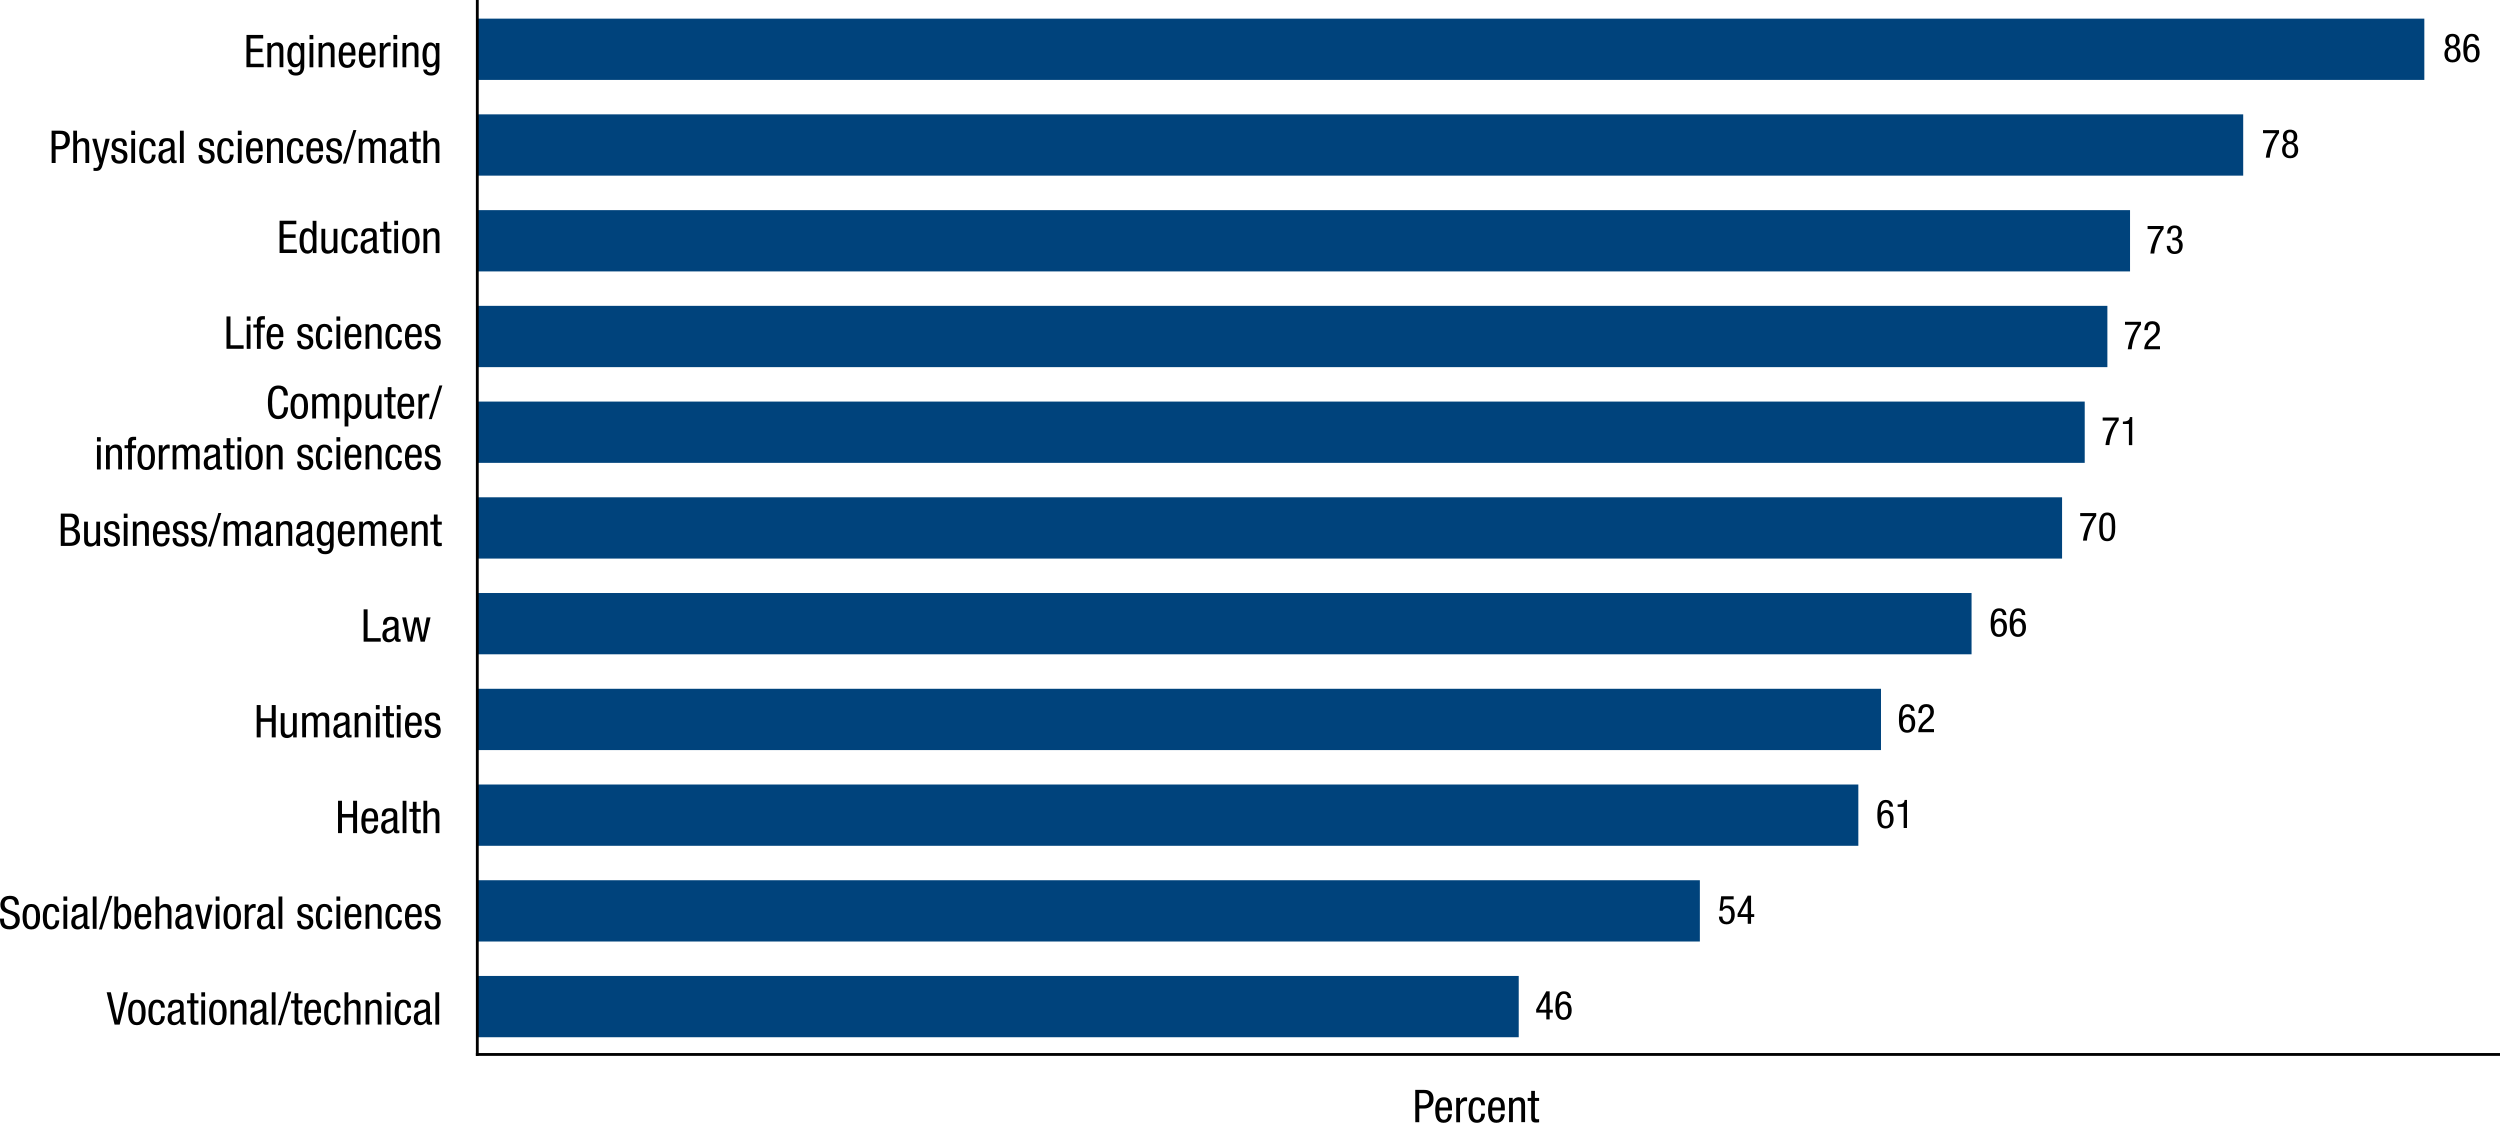
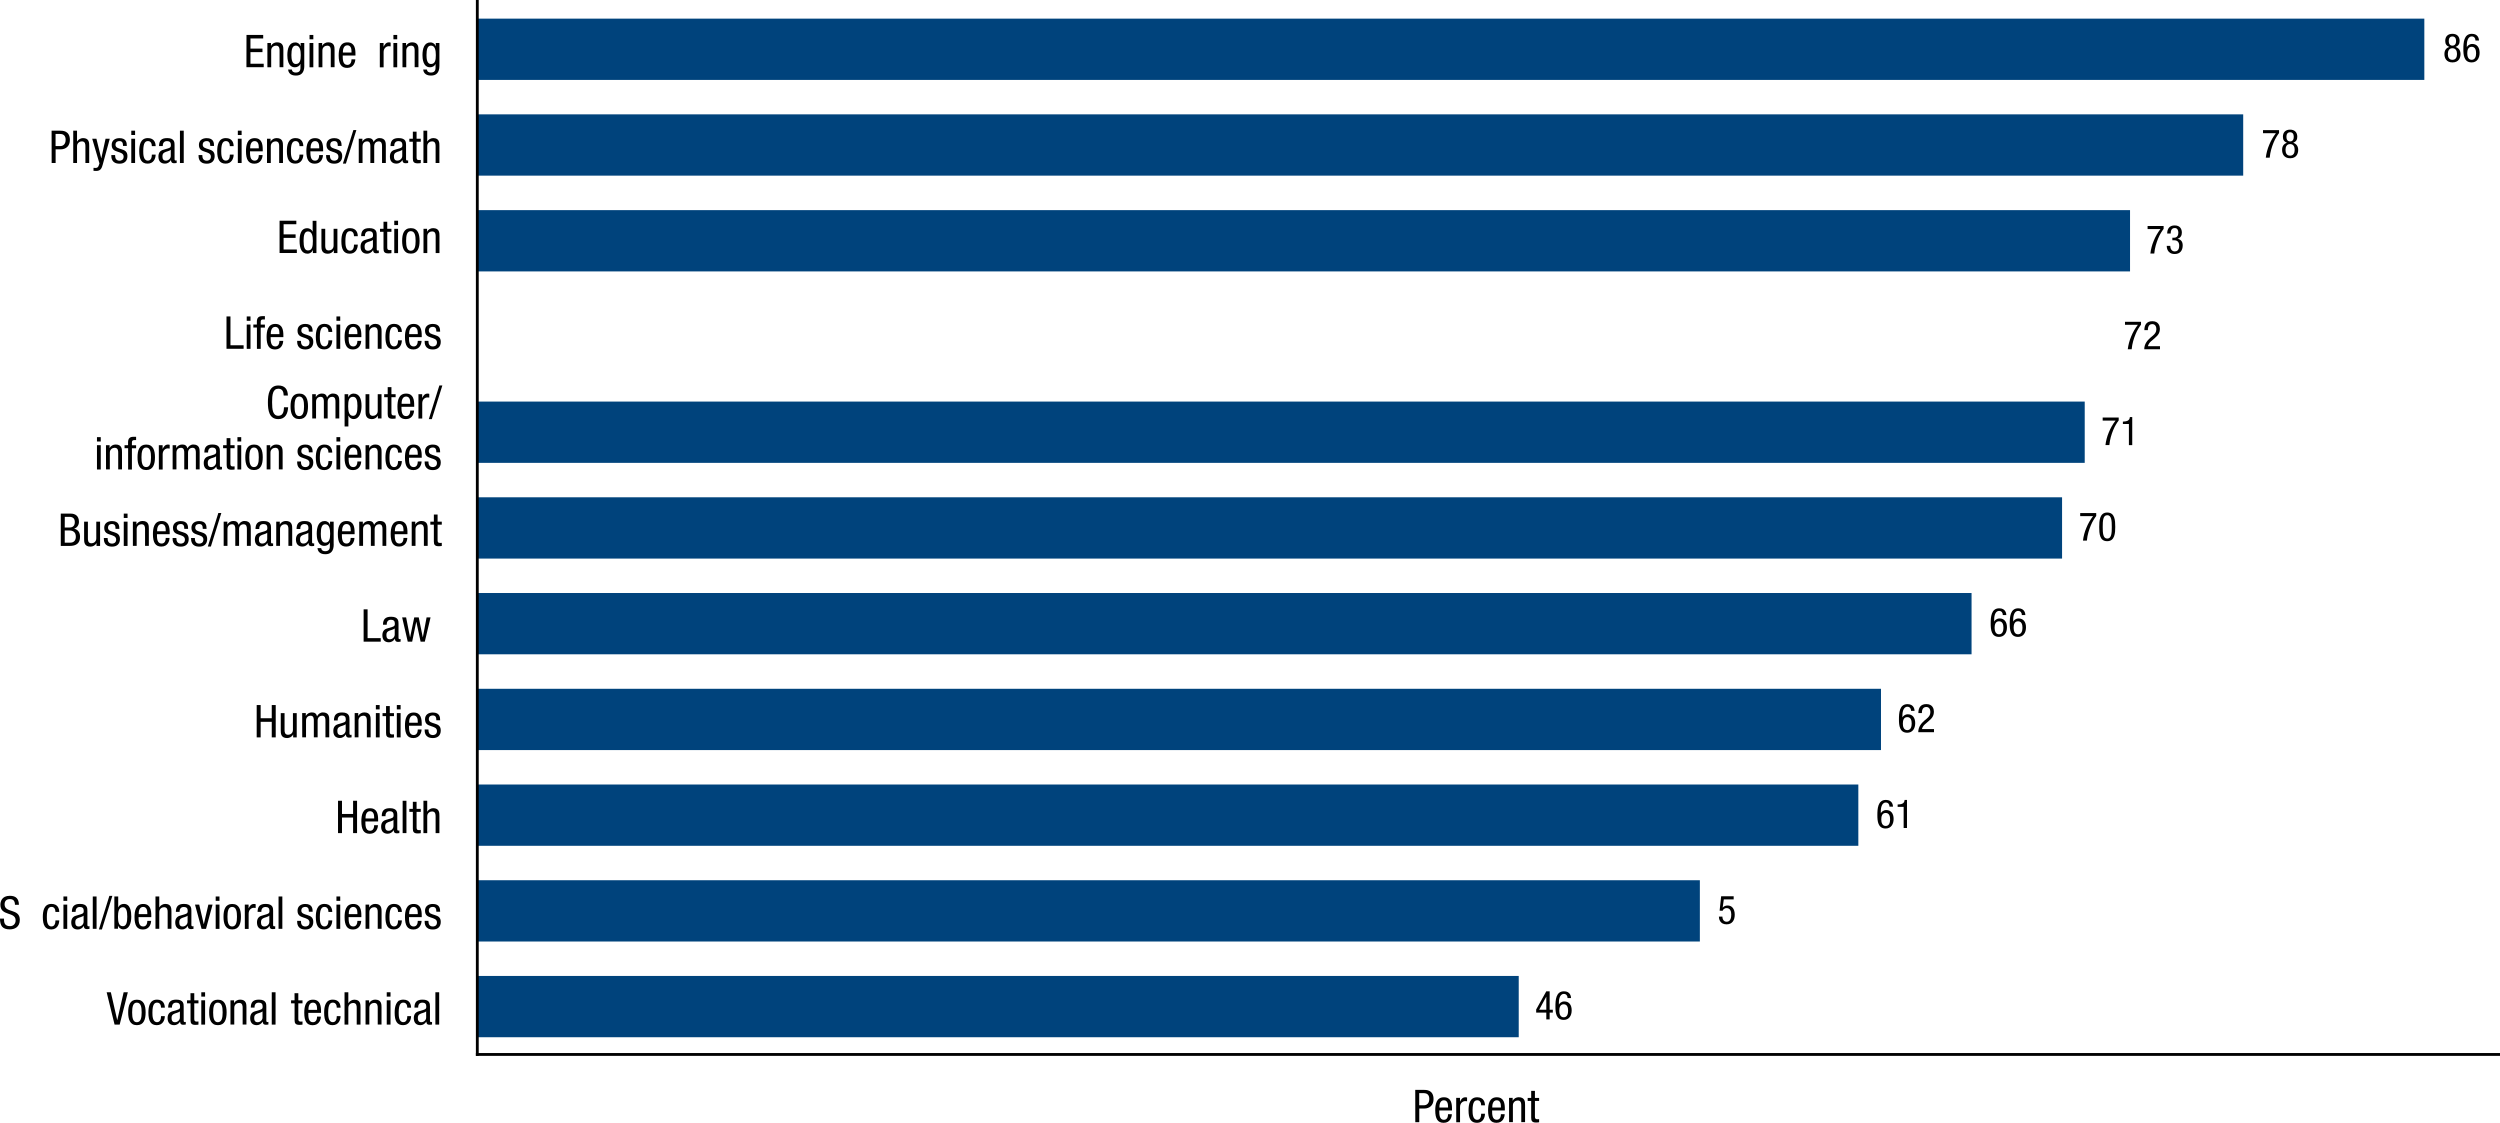
<svg xmlns="http://www.w3.org/2000/svg" version="1.1" id="Layer_1" x="0px" y="0px" viewBox="0 0 441.39 198.24" style="enable-background:new 0 0 441.39 198.24;" xml:space="preserve">
  <style type="text/css">
	.st0{fill:none;stroke:#000000;stroke-width:0.5;stroke-linecap:square;stroke-miterlimit:10;}
	.st1{fill:#00437C;}
</style>
  <g id="graph">
    <g>
      <line class="st0" x1="84.27" y1="186.17" x2="441.14" y2="186.17" />
    </g>
    <g>
      <g>
        <g>
          <rect x="84.27" y="3.29" class="st1" width="343.76" height="10.82" />
          <rect x="84.27" y="20.19" class="st1" width="311.78" height="10.82" />
          <rect x="84.27" y="37.1" class="st1" width="291.8" height="10.82" />
-           <rect x="84.27" y="54" class="st1" width="287.8" height="10.82" />
          <rect x="84.27" y="70.9" class="st1" width="283.8" height="10.82" />
          <rect x="84.27" y="87.8" class="st1" width="279.8" height="10.82" />
          <rect x="84.27" y="104.7" class="st1" width="263.82" height="10.82" />
          <rect x="84.27" y="121.61" class="st1" width="247.83" height="10.82" />
          <rect x="84.27" y="138.51" class="st1" width="243.83" height="10.82" />
          <rect x="84.27" y="155.41" class="st1" width="215.85" height="10.82" />
          <rect x="84.27" y="172.31" class="st1" width="183.87" height="10.82" />
        </g>
      </g>
    </g>
    <g>
      <g>
        <path d="M18.83,175.19h0.74l1.12,4.9h0.02l1.12-4.9h0.74l-1.44,5.71h-0.9L18.83,175.19z" />
        <path d="M24.17,176.5c1.24,0,1.54,1.05,1.54,2.25c0,1.21-0.31,2.25-1.54,2.25c-1.24,0-1.54-1.05-1.54-2.25     C22.63,177.54,22.93,176.5,24.17,176.5z M25.01,178.75c0-0.93-0.13-1.73-0.86-1.73c-0.68,0-0.82,0.8-0.82,1.73     s0.14,1.73,0.82,1.73C24.87,180.48,25.01,179.68,25.01,178.75z" />
        <path d="M28.43,177.91c0-0.42-0.17-0.89-0.68-0.89c-0.42,0-0.84,0.21-0.84,1.77c0,0.55,0.01,1.68,0.82,1.68     c0.58,0,0.7-0.61,0.7-1.07h0.67c0,0.67-0.34,1.6-1.41,1.6c-1.06,0-1.49-0.72-1.49-2.2c0-1.06,0.21-2.31,1.53-2.31     c1.18,0,1.37,0.93,1.37,1.42H28.43z" />
        <path d="M29.69,177.9c0-0.97,0.42-1.41,1.44-1.41c1.3,0,1.3,0.78,1.3,1.23v2.39c0,0.18-0.01,0.34,0.21,0.34     c0.09,0,0.13-0.02,0.16-0.04v0.48c-0.06,0.01-0.22,0.04-0.39,0.04c-0.25,0-0.58,0-0.61-0.55h-0.01     c-0.22,0.38-0.62,0.62-1.03,0.62c-0.8,0-1.17-0.48-1.17-1.25c0-0.61,0.26-1.02,0.81-1.18l0.9-0.27c0.5-0.15,0.49-0.3,0.49-0.65     c0-0.41-0.24-0.63-0.69-0.63c-0.74,0-0.74,0.68-0.74,0.84v0.04L29.69,177.9L29.69,177.9z M31.76,178.56     c-0.26,0.26-0.84,0.3-1.14,0.5c-0.22,0.14-0.33,0.3-0.33,0.68c0,0.44,0.15,0.74,0.61,0.74c0.45,0,0.86-0.37,0.86-0.82V178.56z" />
        <path d="M33.63,175.36h0.67v1.25h0.74v0.53H34.3v2.75c0,0.34,0.09,0.48,0.44,0.48c0.15,0,0.22-0.02,0.3-0.02v0.55     c-0.09,0.02-0.26,0.05-0.54,0.05c-0.7,0-0.86-0.29-0.86-0.85v-2.96h-0.62v-0.53h0.62L33.63,175.36L33.63,175.36z" />
        <path d="M35.54,175.19h0.67v0.77h-0.67V175.19z M35.54,176.61h0.67v4.29h-0.67V176.61z" />
        <path d="M38.47,176.5c1.24,0,1.54,1.05,1.54,2.25c0,1.21-0.31,2.25-1.54,2.25c-1.24,0-1.54-1.05-1.54-2.25     C36.92,177.54,37.23,176.5,38.47,176.5z M39.31,178.75c0-0.93-0.13-1.73-0.86-1.73c-0.68,0-0.82,0.8-0.82,1.73     s0.14,1.73,0.82,1.73C39.16,180.48,39.31,179.68,39.31,178.75z" />
        <path d="M40.68,176.61h0.64v0.5h0.02c0.18-0.39,0.62-0.62,1.04-0.62c1.13,0,1.13,0.85,1.13,1.36v3.04h-0.67v-2.96     c0-0.33-0.02-0.86-0.63-0.86c-0.36,0-0.85,0.25-0.85,0.86v2.96h-0.67v-4.28H40.68z" />
        <path d="M44.28,177.9c0-0.97,0.42-1.41,1.44-1.41c1.3,0,1.3,0.78,1.3,1.23v2.39c0,0.18-0.01,0.34,0.21,0.34     c0.09,0,0.13-0.02,0.16-0.04v0.48c-0.06,0.01-0.22,0.04-0.39,0.04c-0.25,0-0.58,0-0.61-0.55h-0.02     c-0.22,0.38-0.62,0.62-1.03,0.62c-0.8,0-1.17-0.48-1.17-1.25c0-0.61,0.26-1.02,0.81-1.18l0.9-0.27c0.5-0.15,0.49-0.3,0.49-0.65     c0-0.41-0.24-0.63-0.69-0.63c-0.74,0-0.74,0.68-0.74,0.84v0.04L44.28,177.9L44.28,177.9z M46.35,178.56     c-0.26,0.26-0.84,0.3-1.14,0.5c-0.22,0.14-0.33,0.3-0.33,0.68c0,0.44,0.15,0.74,0.61,0.74c0.45,0,0.86-0.37,0.86-0.82V178.56z" />
        <path d="M47.98,175.19h0.67v5.71h-0.67V175.19z" />
-         <path d="M50.91,175.07h0.53L49.59,181h-0.53L50.91,175.07z" />
        <path d="M52,175.36h0.67v1.25h0.74v0.53h-0.74v2.75c0,0.34,0.09,0.48,0.44,0.48c0.15,0,0.22-0.02,0.3-0.02v0.55     c-0.09,0.02-0.26,0.05-0.54,0.05c-0.7,0-0.86-0.29-0.86-0.85v-2.96h-0.62v-0.53h0.62L52,175.36L52,175.36z" />
        <path d="M54.43,178.83c0,0.66,0,1.65,0.82,1.65c0.64,0,0.73-0.66,0.73-0.99h0.67c0,0.46-0.26,1.52-1.44,1.52     c-1.06,0-1.49-0.72-1.49-2.2c0-1.06,0.21-2.31,1.53-2.31c1.31,0,1.43,1.14,1.43,2.06v0.27H54.43z M55.98,178.3v-0.23     c0-0.48-0.14-1.05-0.74-1.05c-0.7,0-0.78,0.86-0.78,1.12v0.16H55.98z" />
        <path d="M59.46,177.91c0-0.42-0.17-0.89-0.68-0.89c-0.42,0-0.84,0.21-0.84,1.77c0,0.55,0.01,1.68,0.82,1.68     c0.58,0,0.7-0.61,0.7-1.07h0.67c0,0.67-0.34,1.6-1.41,1.6c-1.06,0-1.49-0.72-1.49-2.2c0-1.06,0.21-2.31,1.53-2.31     c1.18,0,1.37,0.93,1.37,1.42H59.46z" />
        <path d="M60.83,175.19h0.67v1.91h0.02c0.18-0.35,0.65-0.6,1.03-0.6c1.11,0,1.1,0.85,1.1,1.36v3.04h-0.67v-2.96     c0-0.33-0.02-0.86-0.63-0.86c-0.36,0-0.85,0.25-0.85,0.86v2.96h-0.67V175.19z" />
        <path d="M64.53,176.61h0.64v0.5h0.02c0.18-0.39,0.62-0.62,1.04-0.62c1.13,0,1.13,0.85,1.13,1.36v3.04h-0.67v-2.96     c0-0.33-0.02-0.86-0.63-0.86c-0.36,0-0.85,0.25-0.85,0.86v2.96h-0.67v-4.28H64.53z" />
        <path d="M68.28,175.19h0.67v0.77h-0.67V175.19z M68.28,176.61h0.67v4.29h-0.67V176.61z" />
        <path d="M71.91,177.91c0-0.42-0.17-0.89-0.68-0.89c-0.42,0-0.84,0.21-0.84,1.77c0,0.55,0.01,1.68,0.82,1.68     c0.58,0,0.7-0.61,0.7-1.07h0.67c0,0.67-0.34,1.6-1.41,1.6c-1.06,0-1.49-0.72-1.49-2.2c0-1.06,0.21-2.31,1.53-2.31     c1.18,0,1.37,0.93,1.37,1.42H71.91z" />
        <path d="M73.17,177.9c0-0.97,0.42-1.41,1.44-1.41c1.3,0,1.3,0.78,1.3,1.23v2.39c0,0.18-0.01,0.34,0.21,0.34     c0.09,0,0.13-0.02,0.16-0.04v0.48c-0.06,0.01-0.22,0.04-0.39,0.04c-0.25,0-0.58,0-0.61-0.55h-0.02     c-0.22,0.38-0.62,0.62-1.03,0.62c-0.8,0-1.17-0.48-1.17-1.25c0-0.61,0.26-1.02,0.81-1.18l0.9-0.27c0.5-0.15,0.49-0.3,0.49-0.65     c0-0.41-0.24-0.63-0.69-0.63c-0.74,0-0.74,0.68-0.74,0.84v0.04L73.17,177.9L73.17,177.9z M75.24,178.56     c-0.26,0.26-0.84,0.3-1.14,0.5c-0.22,0.14-0.33,0.3-0.33,0.68c0,0.44,0.15,0.74,0.61,0.74c0.45,0,0.86-0.37,0.86-0.82V178.56z" />
        <path d="M76.87,175.19h0.67v5.71h-0.67V175.19z" />
      </g>
      <g>
        <path d="M2.64,159.76c0-0.6-0.22-1.02-0.89-1.02c-0.6,0-0.94,0.32-0.94,0.93c0,1.61,2.69,0.65,2.69,2.73     c0,1.32-0.97,1.69-1.77,1.69c-1.34,0-1.73-0.69-1.73-1.9h0.7c0,0.64,0.05,1.33,1.07,1.33c0.56,0,0.99-0.4,0.99-1.01     c0-1.62-2.69-0.68-2.69-2.77c0-0.53,0.22-1.58,1.67-1.58c1.1,0,1.58,0.54,1.6,1.59h-0.7V159.76z" />
-         <path d="M5.53,159.6c1.24,0,1.54,1.05,1.54,2.25c0,1.21-0.31,2.25-1.54,2.25c-1.24,0-1.54-1.05-1.54-2.25     C3.99,160.64,4.29,159.6,5.53,159.6z M6.37,161.85c0-0.93-0.13-1.73-0.86-1.73c-0.68,0-0.82,0.8-0.82,1.73s0.14,1.73,0.82,1.73     C6.23,163.58,6.37,162.78,6.37,161.85z" />
        <path d="M9.79,161.01c0-0.42-0.17-0.89-0.68-0.89c-0.42,0-0.84,0.21-0.84,1.77c0,0.55,0.01,1.68,0.82,1.68     c0.58,0,0.7-0.61,0.7-1.07h0.67c0,0.67-0.34,1.6-1.41,1.6c-1.06,0-1.49-0.72-1.49-2.2c0-1.06,0.21-2.31,1.53-2.31     c1.18,0,1.37,0.93,1.37,1.42H9.79z" />
        <path d="M11.2,158.28h0.67v0.77H11.2V158.28z M11.2,159.71h0.67V164H11.2V159.71z" />
        <path d="M12.69,161c0-0.97,0.42-1.41,1.44-1.41c1.3,0,1.3,0.78,1.3,1.23v2.39c0,0.18-0.01,0.34,0.21,0.34     c0.09,0,0.13-0.02,0.16-0.04V164c-0.06,0.01-0.22,0.04-0.39,0.04c-0.25,0-0.58,0-0.61-0.55h-0.02c-0.22,0.38-0.62,0.62-1.03,0.62     c-0.8,0-1.17-0.48-1.17-1.25c0-0.61,0.26-1.02,0.81-1.18l0.9-0.27c0.5-0.15,0.49-0.3,0.49-0.65c0-0.41-0.24-0.63-0.69-0.63     c-0.74,0-0.74,0.68-0.74,0.84V161H12.69z M14.76,161.66c-0.26,0.26-0.84,0.3-1.14,0.5c-0.22,0.14-0.33,0.3-0.33,0.68     c0,0.44,0.15,0.74,0.61,0.74c0.45,0,0.86-0.37,0.86-0.82C14.76,162.76,14.76,161.66,14.76,161.66z" />
        <path d="M16.38,158.28h0.67v5.71h-0.67V158.28z" />
        <path d="M19.31,158.17h0.53l-1.85,5.93h-0.53L19.31,158.17z" />
        <path d="M20.2,158.28h0.67v1.91h0.02c0.15-0.38,0.55-0.6,0.99-0.6c1.16,0,1.3,1.36,1.3,2.25c0,1.21-0.41,2.25-1.4,2.25     c-0.46,0-0.84-0.32-0.93-0.64h-0.02v0.53h-0.64v-5.7H20.2z M21.69,163.53c0.62,0,0.78-0.7,0.78-1.68c0-1.02-0.17-1.68-0.78-1.68     c-0.73,0-0.86,0.85-0.86,1.68C20.83,162.72,20.96,163.53,21.69,163.53z" />
        <path d="M24.46,161.93c0,0.66,0,1.65,0.82,1.65c0.64,0,0.73-0.66,0.73-0.99h0.67c0,0.46-0.26,1.52-1.44,1.52     c-1.06,0-1.49-0.72-1.49-2.2c0-1.06,0.21-2.31,1.53-2.31c1.31,0,1.43,1.14,1.43,2.06v0.27H24.46z M26.01,161.4v-0.23     c0-0.48-0.14-1.05-0.74-1.05c-0.7,0-0.78,0.86-0.78,1.12v0.16H26.01z" />
        <path d="M27.45,158.28h0.67v1.91h0.02c0.18-0.35,0.65-0.6,1.03-0.6c1.11,0,1.1,0.85,1.1,1.36v3.04H29.6v-2.96     c0-0.33-0.02-0.86-0.63-0.86c-0.36,0-0.85,0.25-0.85,0.86v2.96h-0.67V158.28z" />
        <path d="M31.05,161c0-0.97,0.42-1.41,1.44-1.41c1.3,0,1.3,0.78,1.3,1.23v2.39c0,0.18-0.01,0.34,0.21,0.34     c0.09,0,0.13-0.02,0.16-0.04V164c-0.06,0.01-0.22,0.04-0.39,0.04c-0.25,0-0.58,0-0.61-0.55h-0.02c-0.22,0.38-0.62,0.62-1.03,0.62     c-0.8,0-1.17-0.48-1.17-1.25c0-0.61,0.26-1.02,0.81-1.18l0.9-0.27c0.5-0.15,0.49-0.3,0.49-0.65c0-0.41-0.24-0.63-0.69-0.63     c-0.74,0-0.74,0.68-0.74,0.84V161H31.05z M33.12,161.66c-0.26,0.26-0.84,0.3-1.14,0.5c-0.22,0.14-0.33,0.3-0.33,0.68     c0,0.44,0.15,0.74,0.61,0.74c0.45,0,0.86-0.37,0.86-0.82V161.66z" />
        <path d="M34.43,159.71h0.74l0.8,3.44h0.02l0.8-3.44h0.74L36.37,164h-0.78L34.43,159.71z" />
        <path d="M38.08,158.28h0.67v0.77h-0.67V158.28z M38.08,159.71h0.67V164h-0.67V159.71z" />
        <path d="M41,159.6c1.24,0,1.54,1.05,1.54,2.25c0,1.21-0.31,2.25-1.54,2.25c-1.24,0-1.54-1.05-1.54-2.25     C39.46,160.64,39.76,159.6,41,159.6z M41.84,161.85c0-0.93-0.13-1.73-0.86-1.73c-0.68,0-0.82,0.8-0.82,1.73s0.14,1.73,0.82,1.73     C41.7,163.58,41.84,162.78,41.84,161.85z" />
        <path d="M43.22,159.71h0.67v0.64h0.02c0.19-0.41,0.44-0.75,0.93-0.75c0.14,0,0.23,0.02,0.3,0.05v0.66     c-0.06-0.01-0.14-0.03-0.36-0.03c-0.34,0-0.88,0.31-0.88,1.02v2.71h-0.67L43.22,159.71L43.22,159.71z" />
        <path d="M45.48,161c0-0.97,0.42-1.41,1.44-1.41c1.3,0,1.3,0.78,1.3,1.23v2.39c0,0.18-0.01,0.34,0.21,0.34     c0.09,0,0.13-0.02,0.16-0.04V164c-0.06,0.01-0.22,0.04-0.39,0.04c-0.25,0-0.58,0-0.61-0.55h-0.02c-0.22,0.38-0.62,0.62-1.03,0.62     c-0.8,0-1.17-0.48-1.17-1.25c0-0.61,0.26-1.02,0.81-1.18l0.9-0.27c0.5-0.15,0.49-0.3,0.49-0.65c0-0.41-0.24-0.63-0.69-0.63     c-0.74,0-0.74,0.68-0.74,0.84V161H45.48z M47.55,161.66c-0.26,0.26-0.84,0.3-1.14,0.5c-0.22,0.14-0.33,0.3-0.33,0.68     c0,0.44,0.15,0.74,0.61,0.74c0.45,0,0.86-0.37,0.86-0.82V161.66z" />
        <path d="M49.18,158.28h0.67v5.71h-0.67V158.28z" />
        <path d="M54.53,160.96c0-0.54-0.14-0.84-0.63-0.84c-0.22,0-0.7,0.06-0.7,0.66c0,0.51,0.53,0.61,1.06,0.78     c0.51,0.17,1.05,0.35,1.05,1.21c0,0.9-0.58,1.34-1.38,1.34c-1.46,0-1.47-1.08-1.47-1.52h0.67c0,0.52,0.14,0.99,0.8,0.99     c0.22,0,0.71-0.1,0.71-0.71c0-0.58-0.54-0.7-1.05-0.87c-0.52-0.18-1.06-0.34-1.06-1.22c0-0.8,0.62-1.18,1.37-1.18     c1.25,0,1.3,0.86,1.3,1.37h-0.67V160.96z" />
        <path d="M57.99,161.01c0-0.42-0.17-0.89-0.68-0.89c-0.42,0-0.84,0.21-0.84,1.77c0,0.55,0.01,1.68,0.82,1.68     c0.58,0,0.7-0.61,0.7-1.07h0.67c0,0.67-0.34,1.6-1.41,1.6c-1.06,0-1.49-0.72-1.49-2.2c0-1.06,0.21-2.31,1.53-2.31     c1.18,0,1.37,0.93,1.37,1.42H57.99z" />
        <path d="M59.4,158.28h0.67v0.77H59.4V158.28z M59.4,159.71h0.67V164H59.4V159.71z" />
        <path d="M61.55,161.93c0,0.66,0,1.65,0.82,1.65c0.64,0,0.73-0.66,0.73-0.99h0.67c0,0.46-0.26,1.52-1.44,1.52     c-1.06,0-1.49-0.72-1.49-2.2c0-1.06,0.21-2.31,1.53-2.31c1.31,0,1.43,1.14,1.43,2.06v0.27H61.55z M63.1,161.4v-0.23     c0-0.48-0.14-1.05-0.74-1.05c-0.7,0-0.78,0.86-0.78,1.12v0.16H63.1z" />
        <path d="M64.54,159.71h0.64v0.5h0.02c0.18-0.39,0.62-0.62,1.04-0.62c1.13,0,1.13,0.85,1.13,1.36v3.04h-0.68v-2.96     c0-0.33-0.02-0.86-0.63-0.86c-0.36,0-0.85,0.25-0.85,0.86v2.96h-0.67C64.54,163.99,64.54,159.71,64.54,159.71z" />
        <path d="M70.28,161.01c0-0.42-0.17-0.89-0.68-0.89c-0.42,0-0.84,0.21-0.84,1.77c0,0.55,0.01,1.68,0.82,1.68     c0.58,0,0.7-0.61,0.7-1.07h0.67c0,0.67-0.34,1.6-1.41,1.6c-1.06,0-1.49-0.72-1.49-2.2c0-1.06,0.21-2.31,1.53-2.31     c1.18,0,1.37,0.93,1.37,1.42H70.28z" />
        <path d="M72.21,161.93c0,0.66,0,1.65,0.82,1.65c0.64,0,0.73-0.66,0.73-0.99h0.67c0,0.46-0.26,1.52-1.44,1.52     c-1.06,0-1.49-0.72-1.49-2.2c0-1.06,0.21-2.31,1.53-2.31c1.31,0,1.43,1.14,1.43,2.06v0.27H72.21z M73.76,161.4v-0.23     c0-0.48-0.14-1.05-0.74-1.05c-0.7,0-0.78,0.86-0.78,1.12v0.16H73.76z" />
        <path d="M77.04,160.96c0-0.54-0.14-0.84-0.63-0.84c-0.22,0-0.7,0.06-0.7,0.66c0,0.51,0.53,0.61,1.06,0.78     c0.51,0.17,1.05,0.35,1.05,1.21c0,0.9-0.58,1.34-1.38,1.34c-1.46,0-1.47-1.08-1.47-1.52h0.67c0,0.52,0.14,0.99,0.8,0.99     c0.22,0,0.71-0.1,0.71-0.71c0-0.58-0.54-0.7-1.05-0.87c-0.52-0.18-1.06-0.34-1.06-1.22c0-0.8,0.62-1.18,1.37-1.18     c1.25,0,1.3,0.86,1.3,1.37h-0.67V160.96z" />
      </g>
      <g>
        <path d="M63.04,147.09h-0.7v-2.75h-1.96v2.75h-0.7v-5.71h0.7v2.33h1.96v-2.33h0.7V147.09z" />
        <path d="M64.51,145.03c0,0.66,0,1.65,0.82,1.65c0.64,0,0.73-0.66,0.73-0.99h0.67c0,0.46-0.26,1.52-1.44,1.52     c-1.06,0-1.49-0.72-1.49-2.2c0-1.06,0.21-2.31,1.53-2.31c1.31,0,1.43,1.14,1.43,2.06v0.27H64.51z M66.06,144.5v-0.23     c0-0.48-0.14-1.05-0.74-1.05c-0.7,0-0.78,0.86-0.78,1.12v0.16H66.06z" />
        <path d="M67.4,144.1c0-0.97,0.42-1.41,1.44-1.41c1.3,0,1.3,0.78,1.3,1.23v2.39c0,0.18-0.01,0.34,0.21,0.34     c0.09,0,0.13-0.02,0.16-0.04v0.48c-0.06,0.01-0.22,0.04-0.39,0.04c-0.25,0-0.58,0-0.61-0.55h-0.02     c-0.22,0.38-0.62,0.62-1.03,0.62c-0.8,0-1.17-0.48-1.17-1.25c0-0.61,0.26-1.02,0.81-1.18l0.9-0.27c0.5-0.15,0.49-0.3,0.49-0.65     c0-0.41-0.24-0.63-0.69-0.63c-0.74,0-0.74,0.68-0.74,0.84v0.04L67.4,144.1L67.4,144.1z M69.47,144.76     c-0.26,0.26-0.84,0.3-1.14,0.5c-0.22,0.14-0.33,0.3-0.33,0.68c0,0.44,0.15,0.74,0.61,0.74c0.45,0,0.86-0.37,0.86-0.82V144.76z" />
        <path d="M71.09,141.38h0.67v5.71h-0.67V141.38z" />
        <path d="M72.88,141.56h0.67v1.25h0.74v0.53h-0.74v2.75c0,0.34,0.09,0.48,0.44,0.48c0.15,0,0.22-0.02,0.3-0.02v0.55     c-0.09,0.02-0.26,0.05-0.54,0.05c-0.7,0-0.86-0.29-0.86-0.85v-2.96h-0.62v-0.53h0.62v-1.25H72.88z" />
        <path d="M74.76,141.38h0.67v1.91h0.02c0.18-0.35,0.65-0.6,1.03-0.6c1.11,0,1.1,0.85,1.1,1.36v3.04h-0.67v-2.96     c0-0.33-0.02-0.86-0.63-0.86c-0.36,0-0.85,0.25-0.85,0.86v2.96h-0.67V141.38z" />
      </g>
      <g>
        <path d="M48.68,130.19h-0.7v-2.75h-1.96v2.75h-0.7v-5.71h0.7v2.33h1.96v-2.33h0.7V130.19z" />
        <path d="M52.4,130.19h-0.64v-0.5h-0.02c-0.18,0.39-0.62,0.62-1.04,0.62c-1.13,0-1.13-0.85-1.13-1.36v-3.04h0.67v2.96     c0,0.33,0.02,0.86,0.63,0.86c0.36,0,0.85-0.25,0.85-0.86v-2.96h0.67v4.28H52.4z" />
        <path d="M53.35,125.9h0.64v0.5h0.02c0.18-0.39,0.62-0.62,1.04-0.62c0.5,0,0.79,0.19,0.93,0.68c0.19-0.38,0.57-0.68,1.02-0.68     c1.13,0,1.13,0.85,1.13,1.36v3.04h-0.67v-2.96c0-0.33-0.02-0.86-0.58-0.86c-0.32,0-0.8,0.19-0.8,0.86v2.96h-0.67v-2.96     c0-0.33-0.02-0.86-0.58-0.86c-0.32,0-0.8,0.19-0.8,0.86v2.96h-0.67L53.35,125.9L53.35,125.9z" />
        <path d="M58.96,127.2c0-0.97,0.42-1.41,1.44-1.41c1.3,0,1.3,0.78,1.3,1.23v2.39c0,0.18-0.01,0.34,0.21,0.34     c0.09,0,0.13-0.02,0.16-0.04v0.48c-0.06,0.01-0.22,0.04-0.39,0.04c-0.25,0-0.58,0-0.61-0.55h-0.02     c-0.22,0.38-0.62,0.62-1.03,0.62c-0.8,0-1.17-0.48-1.17-1.25c0-0.61,0.26-1.02,0.81-1.18l0.9-0.27c0.5-0.15,0.49-0.3,0.49-0.65     c0-0.41-0.24-0.63-0.69-0.63c-0.74,0-0.74,0.68-0.74,0.84v0.04C59.62,127.2,58.96,127.2,58.96,127.2z M61.03,127.86     c-0.26,0.26-0.84,0.3-1.14,0.5c-0.22,0.14-0.33,0.3-0.33,0.68c0,0.44,0.15,0.74,0.61,0.74c0.45,0,0.86-0.37,0.86-0.82V127.86z" />
        <path d="M62.61,125.9h0.64v0.5h0.02c0.18-0.39,0.62-0.62,1.04-0.62c1.13,0,1.13,0.85,1.13,1.36v3.04h-0.67v-2.96     c0-0.33-0.02-0.86-0.63-0.86c-0.36,0-0.85,0.25-0.85,0.86v2.96h-0.67v-4.28H62.61z" />
        <path d="M66.36,124.48h0.67v0.77h-0.67V124.48z M66.36,125.9h0.67v4.29h-0.67V125.9z" />
        <path d="M68.15,124.66h0.67v1.25h0.74v0.53h-0.74v2.75c0,0.34,0.09,0.48,0.44,0.48c0.15,0,0.22-0.02,0.3-0.02v0.55     c-0.09,0.02-0.26,0.05-0.54,0.05c-0.7,0-0.86-0.29-0.86-0.85v-2.96h-0.62v-0.53h0.62v-1.25H68.15z" />
        <path d="M70.06,124.48h0.67v0.77h-0.67V124.48z M70.06,125.9h0.67v4.29h-0.67V125.9z" />
        <path d="M72.21,128.13c0,0.66,0,1.65,0.82,1.65c0.64,0,0.73-0.66,0.73-0.99h0.67c0,0.46-0.26,1.52-1.44,1.52     c-1.06,0-1.49-0.72-1.49-2.2c0-1.06,0.21-2.31,1.53-2.31c1.31,0,1.43,1.14,1.43,2.06v0.27H72.21z M73.76,127.6v-0.23     c0-0.48-0.14-1.05-0.74-1.05c-0.7,0-0.78,0.86-0.78,1.12v0.16H73.76z" />
        <path d="M77.04,127.16c0-0.54-0.14-0.84-0.63-0.84c-0.22,0-0.7,0.06-0.7,0.66c0,0.51,0.53,0.61,1.06,0.78     c0.51,0.17,1.05,0.35,1.05,1.21c0,0.9-0.58,1.34-1.38,1.34c-1.46,0-1.47-1.08-1.47-1.52h0.67c0,0.52,0.14,0.99,0.8,0.99     c0.22,0,0.71-0.1,0.71-0.71c0-0.58-0.54-0.7-1.05-0.87c-0.52-0.18-1.06-0.34-1.06-1.22c0-0.8,0.62-1.18,1.37-1.18     c1.25,0,1.3,0.86,1.3,1.37h-0.67V127.16z" />
      </g>
      <g>
        <path d="M64.2,107.58h0.7v5.09h2.32v0.62H64.2V107.58z" />
        <path d="M67.62,110.3c0-0.97,0.42-1.41,1.44-1.41c1.3,0,1.3,0.78,1.3,1.23v2.39c0,0.18-0.01,0.34,0.21,0.34     c0.09,0,0.13-0.02,0.16-0.04v0.48c-0.06,0.01-0.22,0.04-0.39,0.04c-0.25,0-0.58,0-0.61-0.55h-0.02     c-0.22,0.38-0.62,0.62-1.03,0.62c-0.8,0-1.17-0.48-1.17-1.25c0-0.61,0.26-1.02,0.81-1.18l0.9-0.27c0.5-0.15,0.49-0.3,0.49-0.65     c0-0.41-0.24-0.63-0.69-0.63c-0.74,0-0.74,0.68-0.74,0.84v0.04H67.62z M69.69,110.95c-0.26,0.26-0.84,0.3-1.14,0.5     c-0.22,0.14-0.33,0.3-0.33,0.68c0,0.44,0.15,0.74,0.61,0.74c0.45,0,0.86-0.37,0.86-0.82V110.95z" />
        <path d="M71,109h0.7l0.69,3.5h0.02l0.73-3.5h0.79l0.71,3.5h0.02l0.66-3.5h0.7L75,113.29h-0.74l-0.75-3.5h-0.02l-0.72,3.5h-0.78     L71,109z" />
      </g>
      <g>
        <path d="M10.73,90.68h1.75c0.74,0,1.46,0.35,1.46,1.46c0,0.52-0.31,1.04-0.83,1.19v0.02c0.7,0.17,1.02,0.7,1.02,1.41     c0,1.16-0.66,1.63-1.85,1.63h-1.55C10.73,96.39,10.73,90.68,10.73,90.68z M11.43,93.14h0.81c0.3,0,0.97-0.07,0.97-0.95     c0-0.6-0.29-0.94-0.98-0.94h-0.79L11.43,93.14L11.43,93.14z M11.43,95.81h0.96c0.74,0,1-0.5,1-1.06c0-0.78-0.5-1.09-1.12-1.09     h-0.84C11.43,93.66,11.43,95.81,11.43,95.81z" />
        <path d="M17.68,96.39h-0.64v-0.5h-0.02c-0.18,0.39-0.62,0.62-1.04,0.62c-1.13,0-1.13-0.85-1.13-1.36V92.1h0.67v2.96     c0,0.33,0.02,0.86,0.63,0.86c0.36,0,0.85-0.25,0.85-0.86V92.1h0.67v4.29H17.68z" />
        <path d="M20.4,93.36c0-0.54-0.14-0.84-0.63-0.84c-0.22,0-0.7,0.06-0.7,0.66c0,0.51,0.53,0.61,1.06,0.78     c0.51,0.17,1.05,0.35,1.05,1.21c0,0.9-0.58,1.34-1.38,1.34c-1.46,0-1.47-1.08-1.47-1.52H19c0,0.52,0.14,0.99,0.8,0.99     c0.22,0,0.71-0.1,0.71-0.71c0-0.58-0.54-0.7-1.05-0.87c-0.52-0.18-1.06-0.34-1.06-1.22c0-0.8,0.62-1.18,1.37-1.18     c1.25,0,1.3,0.86,1.3,1.37H20.4V93.36z" />
        <path d="M21.85,90.68h0.67v0.77h-0.67V90.68z M21.85,92.1h0.67v4.29h-0.67V92.1z" />
        <path d="M23.45,92.1h0.64v0.5h0.02c0.18-0.39,0.62-0.62,1.04-0.62c1.13,0,1.13,0.85,1.13,1.36v3.04h-0.67v-2.96     c0-0.33-0.02-0.86-0.63-0.86c-0.36,0-0.85,0.25-0.85,0.86v2.96h-0.67V92.1H23.45z" />
        <path d="M27.71,94.32c0,0.66,0,1.65,0.82,1.65c0.64,0,0.73-0.66,0.73-0.99h0.67c0,0.46-0.26,1.52-1.44,1.52     c-1.06,0-1.49-0.72-1.49-2.2c0-1.06,0.21-2.31,1.53-2.31c1.31,0,1.43,1.14,1.43,2.06v0.27H27.71z M29.26,93.8v-0.23     c0-0.48-0.14-1.05-0.74-1.05c-0.7,0-0.78,0.86-0.78,1.12v0.16H29.26z" />
        <path d="M32.54,93.36c0-0.54-0.14-0.84-0.63-0.84c-0.22,0-0.7,0.06-0.7,0.66c0,0.51,0.53,0.61,1.06,0.78     c0.51,0.17,1.05,0.35,1.05,1.21c0,0.9-0.58,1.34-1.38,1.34c-1.46,0-1.47-1.08-1.47-1.52h0.67c0,0.52,0.14,0.99,0.8,0.99     c0.22,0,0.71-0.1,0.71-0.71c0-0.58-0.54-0.7-1.05-0.87c-0.52-0.18-1.06-0.34-1.06-1.22c0-0.8,0.62-1.18,1.37-1.18     c1.25,0,1.3,0.86,1.3,1.37h-0.67V93.36z" />
        <path d="M35.8,93.36c0-0.54-0.14-0.84-0.63-0.84c-0.22,0-0.7,0.06-0.7,0.66c0,0.51,0.53,0.61,1.06,0.78     c0.51,0.17,1.05,0.35,1.05,1.21c0,0.9-0.58,1.34-1.38,1.34c-1.46,0-1.47-1.08-1.47-1.52h0.67c0,0.52,0.14,0.99,0.8,0.99     c0.22,0,0.71-0.1,0.71-0.71c0-0.58-0.54-0.7-1.05-0.87c-0.52-0.18-1.06-0.34-1.06-1.22c0-0.8,0.62-1.18,1.37-1.18     c1.25,0,1.3,0.86,1.3,1.37H35.8V93.36z" />
        <path d="M38.55,90.57h0.53l-1.85,5.93h-0.54L38.55,90.57z" />
        <path d="M39.5,92.1h0.64v0.5h0.02c0.18-0.39,0.62-0.62,1.04-0.62c0.5,0,0.79,0.19,0.93,0.68c0.19-0.38,0.57-0.68,1.02-0.68     c1.13,0,1.13,0.85,1.13,1.36v3.04h-0.69v-2.96c0-0.33-0.02-0.86-0.58-0.86c-0.32,0-0.8,0.19-0.8,0.86v2.96h-0.67v-2.96     c0-0.33-0.02-0.86-0.58-0.86c-0.32,0-0.8,0.19-0.8,0.86v2.96h-0.67V92.1H39.5z" />
        <path d="M45.11,93.4c0-0.97,0.42-1.41,1.44-1.41c1.3,0,1.3,0.78,1.3,1.23v2.39c0,0.18-0.01,0.34,0.21,0.34     c0.09,0,0.13-0.02,0.16-0.04v0.48c-0.06,0.01-0.22,0.04-0.39,0.04c-0.25,0-0.58,0-0.61-0.55H47.2c-0.22,0.38-0.62,0.62-1.03,0.62     c-0.8,0-1.17-0.48-1.17-1.25c0-0.61,0.26-1.02,0.81-1.18l0.9-0.27c0.5-0.15,0.49-0.3,0.49-0.65c0-0.41-0.24-0.63-0.69-0.63     c-0.74,0-0.74,0.68-0.74,0.84v0.04H45.11z M47.18,94.05c-0.26,0.26-0.84,0.3-1.14,0.5c-0.22,0.14-0.33,0.3-0.33,0.68     c0,0.44,0.15,0.74,0.61,0.74c0.45,0,0.86-0.37,0.86-0.82V94.05z" />
        <path d="M48.76,92.1h0.64v0.5h0.02c0.18-0.39,0.62-0.62,1.04-0.62c1.13,0,1.13,0.85,1.13,1.36v3.04h-0.67v-2.96     c0-0.33-0.02-0.86-0.63-0.86c-0.36,0-0.85,0.25-0.85,0.86v2.96h-0.67V92.1H48.76z" />
        <path d="M52.36,93.4c0-0.97,0.42-1.41,1.44-1.41c1.3,0,1.3,0.78,1.3,1.23v2.39c0,0.18-0.01,0.34,0.21,0.34     c0.09,0,0.13-0.02,0.16-0.04v0.48c-0.06,0.01-0.22,0.04-0.39,0.04c-0.25,0-0.58,0-0.61-0.55h-0.02     c-0.22,0.38-0.62,0.62-1.03,0.62c-0.8,0-1.17-0.48-1.17-1.25c0-0.61,0.26-1.02,0.81-1.18l0.9-0.27c0.5-0.15,0.49-0.3,0.49-0.65     c0-0.41-0.24-0.63-0.69-0.63c-0.74,0-0.74,0.68-0.74,0.84v0.04H52.36z M54.44,94.05c-0.26,0.26-0.84,0.3-1.14,0.5     c-0.22,0.14-0.33,0.3-0.33,0.68c0,0.44,0.15,0.74,0.61,0.74c0.45,0,0.86-0.37,0.86-0.82V94.05z" />
        <path d="M58.92,96.11c0,1.28-0.6,1.74-1.46,1.74c-0.26,0-1.3,0-1.41-1.07h0.67c0.03,0.39,0.34,0.54,0.69,0.54     c0.86,0,0.83-0.66,0.83-0.96V95.8h-0.02c-0.15,0.36-0.54,0.58-0.97,0.58c-1.25,0-1.33-1.58-1.33-2.14c0-1.16,0.31-2.25,1.4-2.25     c0.47,0,0.84,0.31,0.93,0.66h0.02V92.1h0.64v4.01H58.92z M56.64,94.24c0,0.7,0.1,1.57,0.78,1.57c0.74,0,0.87-0.69,0.87-1.57     c0-0.83-0.14-1.68-0.86-1.68C56.81,92.56,56.64,93.22,56.64,94.24z" />
        <path d="M60.36,94.32c0,0.66,0,1.65,0.82,1.65c0.64,0,0.73-0.66,0.73-0.99h0.67c0,0.46-0.26,1.52-1.44,1.52     c-1.06,0-1.49-0.72-1.49-2.2c0-1.06,0.21-2.31,1.53-2.31c1.31,0,1.43,1.14,1.43,2.06v0.27H60.36z M61.92,93.8v-0.23     c0-0.48-0.14-1.05-0.74-1.05c-0.7,0-0.78,0.86-0.78,1.12v0.16H61.92z" />
        <path d="M63.42,92.1h0.64v0.5h0.02c0.18-0.39,0.62-0.62,1.04-0.62c0.5,0,0.79,0.19,0.93,0.68c0.19-0.38,0.57-0.68,1.02-0.68     c1.13,0,1.13,0.85,1.13,1.36v3.04h-0.67v-2.96c0-0.33-0.02-0.86-0.58-0.86c-0.32,0-0.8,0.19-0.8,0.86v2.96h-0.67v-2.96     c0-0.33-0.02-0.86-0.58-0.86c-0.32,0-0.8,0.19-0.8,0.86v2.96h-0.67L63.42,92.1L63.42,92.1z" />
        <path d="M69.69,94.32c0,0.66,0,1.65,0.82,1.65c0.64,0,0.73-0.66,0.73-0.99h0.67c0,0.46-0.26,1.52-1.44,1.52     c-1.06,0-1.49-0.72-1.49-2.2c0-1.06,0.21-2.31,1.53-2.31c1.31,0,1.43,1.14,1.43,2.06v0.27H69.69z M71.24,93.8v-0.23     c0-0.48-0.14-1.05-0.74-1.05c-0.7,0-0.78,0.86-0.78,1.12v0.16H71.24z" />
        <path d="M72.68,92.1h0.64v0.5h0.02c0.18-0.39,0.62-0.62,1.04-0.62c1.13,0,1.13,0.85,1.13,1.36v3.04h-0.67v-2.96     c0-0.33-0.02-0.86-0.63-0.86c-0.36,0-0.85,0.25-0.85,0.86v2.96h-0.67V92.1H72.68z" />
        <path d="M76.59,90.85h0.67v1.25H78v0.53h-0.74v2.75c0,0.34,0.09,0.48,0.44,0.48c0.15,0,0.22-0.02,0.3-0.02v0.55     c-0.09,0.02-0.26,0.05-0.54,0.05c-0.7,0-0.86-0.29-0.86-0.85v-2.96h-0.62V92.1h0.62v-1.25H76.59z" />
      </g>
      <g>
        <path d="M50.87,71.93C50.81,73,50.39,74,49.14,74c-1.62,0-1.84-1.53-1.84-2.97s0.26-2.97,1.84-2.97c1.16,0,1.66,0.66,1.69,1.77     h-0.74c-0.02-0.65-0.22-1.2-0.95-1.2c-0.98,0-1.1,1.07-1.1,2.39s0.13,2.39,1.1,2.39c0.86,0,0.98-0.8,1-1.5h0.73V71.93z" />
        <path d="M52.84,69.49c1.24,0,1.54,1.05,1.54,2.25c0,1.21-0.31,2.25-1.54,2.25c-1.24,0-1.54-1.05-1.54-2.25     C51.3,70.53,51.6,69.49,52.84,69.49z M53.68,71.74c0-0.93-0.13-1.73-0.86-1.73c-0.68,0-0.82,0.8-0.82,1.73s0.14,1.73,0.82,1.73     C53.54,73.47,53.68,72.67,53.68,71.74z" />
        <path d="M55.12,69.6h0.64v0.5h0.02c0.18-0.39,0.62-0.62,1.04-0.62c0.5,0,0.79,0.19,0.93,0.68c0.19-0.38,0.57-0.68,1.02-0.68     c1.13,0,1.13,0.85,1.13,1.36v3.04h-0.67v-2.96c0-0.33-0.02-0.86-0.58-0.86c-0.32,0-0.8,0.19-0.8,0.86v2.96h-0.67v-2.96     c0-0.33-0.02-0.86-0.58-0.86c-0.32,0-0.8,0.19-0.8,0.86v2.96h-0.67L55.12,69.6L55.12,69.6z" />
        <path d="M60.84,69.6h0.64v0.53h0.02c0.09-0.32,0.46-0.64,0.93-0.64c1.02,0,1.4,0.9,1.4,2.17c0,0.98-0.29,2.33-1.4,2.33     c-0.38,0-0.74-0.22-0.9-0.6h-0.02v1.9h-0.67V69.6z M62.33,73.42c0.62,0,0.78-0.65,0.78-1.76c0-0.94-0.17-1.6-0.78-1.6     c-0.74,0-0.86,0.7-0.86,1.68C61.47,72.57,61.6,73.42,62.33,73.42z" />
        <path d="M67.36,73.88h-0.64v-0.5H66.7C66.52,73.77,66.08,74,65.67,74c-1.13,0-1.13-0.85-1.13-1.36V69.6h0.67v2.96     c0,0.33,0.02,0.86,0.63,0.86c0.36,0,0.85-0.25,0.85-0.86V69.6h0.67C67.36,69.6,67.36,73.88,67.36,73.88z" />
        <path d="M68.44,68.35h0.67v1.25h0.74v0.53h-0.74v2.75c0,0.34,0.09,0.48,0.44,0.48c0.15,0,0.22-0.02,0.3-0.02v0.55     c-0.09,0.02-0.26,0.05-0.54,0.05c-0.7,0-0.86-0.29-0.86-0.85v-2.96h-0.62V69.6h0.62v-1.25H68.44z" />
        <path d="M70.88,71.82c0,0.66,0,1.65,0.82,1.65c0.64,0,0.73-0.66,0.73-0.99h0.67c0,0.46-0.26,1.52-1.44,1.52     c-1.06,0-1.49-0.72-1.49-2.2c0-1.06,0.21-2.31,1.53-2.31c1.31,0,1.43,1.14,1.43,2.06v0.27H70.88z M72.43,71.29v-0.23     c0-0.48-0.14-1.05-0.74-1.05c-0.7,0-0.78,0.86-0.78,1.12v0.16H72.43z" />
        <path d="M73.87,69.6h0.67v0.64h0.02c0.19-0.41,0.44-0.75,0.93-0.75c0.14,0,0.23,0.02,0.3,0.05v0.66     c-0.06-0.01-0.14-0.03-0.36-0.03c-0.34,0-0.88,0.31-0.88,1.02v2.71h-0.67v-4.3H73.87z" />
        <path d="M77.57,68.06h0.53L76.24,74h-0.53L77.57,68.06z" />
        <path d="M17.12,77.18h0.67v0.77h-0.67V77.18z M17.12,78.6h0.67v4.29h-0.67V78.6z" />
        <path d="M18.71,78.6h0.64v0.5h0.02c0.18-0.39,0.62-0.62,1.04-0.62c1.13,0,1.13,0.85,1.13,1.36v3.04h-0.67v-2.96     c0-0.33-0.02-0.86-0.63-0.86c-0.36,0-0.85,0.25-0.85,0.86v2.96h-0.67L18.71,78.6L18.71,78.6z" />
        <path d="M22.61,79.13h-0.62V78.6h0.62v-0.5c0-0.65,0.28-0.98,0.93-0.98h0.49v0.58h-0.31c-0.29,0-0.43,0.11-0.43,0.41v0.5h0.74     v0.53h-0.74v3.76h-0.67v-3.77H22.61z" />
        <path d="M25.82,78.49c1.24,0,1.54,1.05,1.54,2.25c0,1.21-0.31,2.25-1.54,2.25c-1.24,0-1.54-1.05-1.54-2.25     C24.28,79.53,24.58,78.49,25.82,78.49z M26.66,80.74c0-0.93-0.13-1.73-0.86-1.73c-0.68,0-0.82,0.8-0.82,1.73s0.14,1.73,0.82,1.73     C26.52,82.47,26.66,81.67,26.66,80.74z" />
        <path d="M28.04,78.6h0.67v0.64h0.02c0.19-0.41,0.44-0.75,0.93-0.75c0.14,0,0.23,0.02,0.3,0.05v0.66     c-0.06-0.01-0.14-0.03-0.36-0.03c-0.34,0-0.88,0.31-0.88,1.02v2.71h-0.67L28.04,78.6L28.04,78.6z" />
        <path d="M30.47,78.6h0.64v0.5h0.02c0.18-0.39,0.62-0.62,1.04-0.62c0.5,0,0.79,0.19,0.93,0.68c0.19-0.38,0.57-0.68,1.02-0.68     c1.13,0,1.13,0.85,1.13,1.36v3.04h-0.67v-2.96c0-0.33-0.02-0.86-0.58-0.86c-0.32,0-0.8,0.19-0.8,0.86v2.96h-0.67v-2.96     c0-0.33-0.02-0.86-0.58-0.86c-0.32,0-0.8,0.19-0.8,0.86v2.96h-0.67V78.6H30.47z" />
        <path d="M36.08,79.89c0-0.97,0.42-1.41,1.44-1.41c1.3,0,1.3,0.78,1.3,1.23v2.39c0,0.18-0.01,0.34,0.21,0.34     c0.09,0,0.13-0.02,0.16-0.04v0.48c-0.06,0.01-0.22,0.04-0.39,0.04c-0.25,0-0.58,0-0.61-0.55h-0.02C37.96,82.76,37.55,83,37.14,83     c-0.8,0-1.17-0.48-1.17-1.25c0-0.61,0.26-1.02,0.81-1.18l0.9-0.27c0.5-0.15,0.49-0.3,0.49-0.65c0-0.41-0.24-0.63-0.69-0.63     c-0.74,0-0.74,0.68-0.74,0.84v0.04h-0.66V79.89z M38.15,80.55c-0.26,0.26-0.84,0.3-1.14,0.5c-0.22,0.14-0.33,0.3-0.33,0.68     c0,0.44,0.15,0.74,0.61,0.74c0.45,0,0.86-0.37,0.86-0.82V80.55z" />
        <path d="M40.01,77.35h0.67v1.25h0.74v0.53h-0.74v2.75c0,0.34,0.09,0.48,0.44,0.48c0.15,0,0.22-0.02,0.3-0.02v0.55     c-0.09,0.02-0.26,0.05-0.54,0.05c-0.7,0-0.86-0.29-0.86-0.85v-2.96h-0.63V78.6h0.62C40.01,78.6,40.01,77.35,40.01,77.35z" />
        <path d="M41.92,77.18h0.67v0.77h-0.67V77.18z M41.92,78.6h0.67v4.29h-0.67V78.6z" />
        <path d="M44.85,78.49c1.24,0,1.54,1.05,1.54,2.25c0,1.21-0.31,2.25-1.54,2.25c-1.24,0-1.54-1.05-1.54-2.25     C43.31,79.53,43.61,78.49,44.85,78.49z M45.69,80.74c0-0.93-0.13-1.73-0.86-1.73c-0.68,0-0.82,0.8-0.82,1.73s0.14,1.73,0.82,1.73     C45.55,82.47,45.69,81.67,45.69,80.74z" />
        <path d="M47.07,78.6h0.64v0.5h0.02c0.18-0.39,0.62-0.62,1.04-0.62c1.13,0,1.13,0.85,1.13,1.36v3.04h-0.67v-2.96     c0-0.33-0.02-0.86-0.63-0.86c-0.36,0-0.85,0.25-0.85,0.86v2.96h-0.67V78.6H47.07z" />
        <path d="M54.53,79.85c0-0.54-0.14-0.84-0.63-0.84c-0.22,0-0.7,0.06-0.7,0.66c0,0.51,0.53,0.61,1.06,0.78     c0.51,0.17,1.05,0.35,1.05,1.21c0,0.9-0.58,1.34-1.38,1.34c-1.46,0-1.47-1.08-1.47-1.52h0.67c0,0.52,0.14,0.99,0.8,0.99     c0.22,0,0.71-0.1,0.71-0.71c0-0.58-0.54-0.7-1.05-0.87c-0.52-0.18-1.06-0.34-1.06-1.22c0-0.8,0.62-1.18,1.37-1.18     c1.25,0,1.3,0.86,1.3,1.37h-0.67V79.85z" />
        <path d="M57.99,79.9c0-0.42-0.17-0.89-0.68-0.89c-0.42,0-0.84,0.21-0.84,1.78c0,0.55,0.01,1.68,0.82,1.68     c0.58,0,0.7-0.61,0.7-1.07h0.67c0,0.67-0.34,1.6-1.41,1.6c-1.06,0-1.49-0.72-1.49-2.2c0-1.06,0.21-2.31,1.53-2.31     c1.18,0,1.37,0.93,1.37,1.42h-0.67V79.9z" />
        <path d="M59.4,77.18h0.67v0.77H59.4V77.18z M59.4,78.6h0.67v4.29H59.4V78.6z" />
        <path d="M61.55,80.82c0,0.66,0,1.65,0.82,1.65c0.64,0,0.73-0.66,0.73-0.99h0.67c0,0.46-0.26,1.52-1.44,1.52     c-1.06,0-1.49-0.72-1.49-2.2c0-1.06,0.21-2.31,1.53-2.31c1.31,0,1.43,1.14,1.43,2.06v0.27H61.55z M63.1,80.29v-0.23     c0-0.48-0.14-1.05-0.74-1.05c-0.7,0-0.78,0.86-0.78,1.12v0.16H63.1z" />
        <path d="M64.54,78.6h0.64v0.5h0.02c0.18-0.39,0.62-0.62,1.04-0.62c1.13,0,1.13,0.85,1.13,1.36v3.04h-0.68v-2.96     c0-0.33-0.02-0.86-0.63-0.86c-0.36,0-0.85,0.25-0.85,0.86v2.96h-0.67C64.54,82.88,64.54,78.6,64.54,78.6z" />
        <path d="M70.28,79.9c0-0.42-0.17-0.89-0.68-0.89c-0.42,0-0.84,0.21-0.84,1.78c0,0.55,0.01,1.68,0.82,1.68     c0.58,0,0.7-0.61,0.7-1.07h0.67c0,0.67-0.34,1.6-1.41,1.6c-1.06,0-1.49-0.72-1.49-2.2c0-1.06,0.21-2.31,1.53-2.31     c1.18,0,1.37,0.93,1.37,1.42h-0.67V79.9z" />
        <path d="M72.21,80.82c0,0.66,0,1.65,0.82,1.65c0.64,0,0.73-0.66,0.73-0.99h0.67c0,0.46-0.26,1.52-1.44,1.52     c-1.06,0-1.49-0.72-1.49-2.2c0-1.06,0.21-2.31,1.53-2.31c1.31,0,1.43,1.14,1.43,2.06v0.27H72.21z M73.76,80.29v-0.23     c0-0.48-0.14-1.05-0.74-1.05c-0.7,0-0.78,0.86-0.78,1.12v0.16H73.76z" />
        <path d="M77.04,79.85c0-0.54-0.14-0.84-0.63-0.84c-0.22,0-0.7,0.06-0.7,0.66c0,0.51,0.53,0.61,1.06,0.78     c0.51,0.17,1.05,0.35,1.05,1.21c0,0.9-0.58,1.34-1.38,1.34c-1.46,0-1.47-1.08-1.47-1.52h0.67c0,0.52,0.14,0.99,0.8,0.99     c0.22,0,0.71-0.1,0.71-0.71c0-0.58-0.54-0.7-1.05-0.87c-0.52-0.18-1.06-0.34-1.06-1.22c0-0.8,0.62-1.18,1.37-1.18     c1.25,0,1.3,0.86,1.3,1.37h-0.67V79.85z" />
      </g>
      <g>
        <path d="M39.99,55.87h0.7v5.09h2.32v0.62h-3.02V55.87z" />
        <path d="M43.56,55.87h0.67v0.77h-0.67V55.87z M43.56,57.3h0.67v4.29h-0.67V57.3z" />
        <path d="M45.35,57.83h-0.62V57.3h0.62v-0.5c0-0.65,0.28-0.98,0.93-0.98h0.49v0.58h-0.31c-0.29,0-0.43,0.11-0.43,0.41v0.5h0.74     v0.53h-0.74v3.76h-0.67v-3.77H45.35z" />
        <path d="M47.78,59.52c0,0.66,0,1.65,0.82,1.65c0.64,0,0.73-0.66,0.73-0.99H50c0,0.46-0.26,1.52-1.44,1.52     c-1.06,0-1.49-0.72-1.49-2.2c0-1.06,0.21-2.31,1.53-2.31c1.31,0,1.43,1.14,1.43,2.06v0.27H47.78z M49.33,58.99v-0.23     c0-0.48-0.14-1.05-0.74-1.05c-0.7,0-0.78,0.86-0.78,1.12v0.16H49.33z" />
        <path d="M54.53,58.55c0-0.54-0.14-0.84-0.63-0.84c-0.22,0-0.7,0.06-0.7,0.66c0,0.51,0.53,0.61,1.06,0.78     c0.51,0.17,1.05,0.35,1.05,1.21c0,0.9-0.58,1.34-1.38,1.34c-1.46,0-1.47-1.08-1.47-1.52h0.67c0,0.52,0.14,0.99,0.8,0.99     c0.22,0,0.71-0.1,0.71-0.71c0-0.58-0.54-0.7-1.05-0.87c-0.52-0.18-1.06-0.34-1.06-1.22c0-0.8,0.62-1.18,1.37-1.18     c1.25,0,1.3,0.86,1.3,1.37L54.53,58.55L54.53,58.55z" />
        <path d="M57.99,58.6c0-0.42-0.17-0.89-0.68-0.89c-0.42,0-0.84,0.21-0.84,1.77c0,0.55,0.01,1.68,0.82,1.68     c0.58,0,0.7-0.61,0.7-1.07h0.67c0,0.67-0.34,1.6-1.41,1.6c-1.06,0-1.49-0.72-1.49-2.2c0-1.06,0.21-2.31,1.53-2.31     c1.18,0,1.37,0.93,1.37,1.42C58.66,58.6,57.99,58.6,57.99,58.6z" />
        <path d="M59.4,55.87h0.67v0.77H59.4V55.87z M59.4,57.3h0.67v4.29H59.4V57.3z" />
        <path d="M61.55,59.52c0,0.66,0,1.65,0.82,1.65c0.64,0,0.73-0.66,0.73-0.99h0.67c0,0.46-0.26,1.52-1.44,1.52     c-1.06,0-1.49-0.72-1.49-2.2c0-1.06,0.21-2.31,1.53-2.31c1.31,0,1.43,1.14,1.43,2.06v0.27H61.55z M63.1,58.99v-0.23     c0-0.48-0.14-1.05-0.74-1.05c-0.7,0-0.78,0.86-0.78,1.12v0.16H63.1z" />
        <path d="M64.54,57.3h0.64v0.5h0.02c0.18-0.39,0.62-0.62,1.04-0.62c1.13,0,1.13,0.85,1.13,1.36v3.04h-0.68v-2.96     c0-0.33-0.02-0.86-0.63-0.86c-0.36,0-0.85,0.25-0.85,0.86v2.96h-0.67C64.54,61.58,64.54,57.3,64.54,57.3z" />
        <path d="M70.28,58.6c0-0.42-0.17-0.89-0.68-0.89c-0.42,0-0.84,0.21-0.84,1.77c0,0.55,0.01,1.68,0.82,1.68     c0.58,0,0.7-0.61,0.7-1.07h0.67c0,0.67-0.34,1.6-1.41,1.6c-1.06,0-1.49-0.72-1.49-2.2c0-1.06,0.21-2.31,1.53-2.31     c1.18,0,1.37,0.93,1.37,1.42C70.95,58.6,70.28,58.6,70.28,58.6z" />
        <path d="M72.21,59.52c0,0.66,0,1.65,0.82,1.65c0.64,0,0.73-0.66,0.73-0.99h0.67c0,0.46-0.26,1.52-1.44,1.52     c-1.06,0-1.49-0.72-1.49-2.2c0-1.06,0.21-2.31,1.53-2.31c1.31,0,1.43,1.14,1.43,2.06v0.27H72.21z M73.76,58.99v-0.23     c0-0.48-0.14-1.05-0.74-1.05c-0.7,0-0.78,0.86-0.78,1.12v0.16H73.76z" />
        <path d="M77.04,58.55c0-0.54-0.14-0.84-0.63-0.84c-0.22,0-0.7,0.06-0.7,0.66c0,0.51,0.53,0.61,1.06,0.78     c0.51,0.17,1.05,0.35,1.05,1.21c0,0.9-0.58,1.34-1.38,1.34c-1.46,0-1.47-1.08-1.47-1.52h0.67c0,0.52,0.14,0.99,0.8,0.99     c0.22,0,0.71-0.1,0.71-0.71c0-0.58-0.54-0.7-1.05-0.87c-0.52-0.18-1.06-0.34-1.06-1.22c0-0.8,0.62-1.18,1.37-1.18     c1.25,0,1.3,0.86,1.3,1.37L77.04,58.55L77.04,58.55z" />
      </g>
      <g>
        <path d="M49.37,38.97h2.95v0.62h-2.25v1.79h2.12V42h-2.12v2.05h2.34v0.62h-3.05v-5.7H49.37z" />
        <path d="M55.88,44.68h-0.64v-0.53h-0.02c-0.09,0.32-0.46,0.64-0.93,0.64c-1.02,0-1.4-0.91-1.4-2.25c0-0.9,0.14-2.25,1.35-2.25     c0.38,0,0.79,0.22,0.94,0.6h0.02v-1.91h0.67v5.7H55.88z M54.38,44.22c0.74,0,0.86-0.7,0.86-1.68c0-0.83-0.14-1.68-0.86-1.68     c-0.62,0-0.78,0.66-0.78,1.68S53.76,44.22,54.38,44.22z" />
        <path d="M59.58,44.68h-0.64v-0.5h-0.02c-0.18,0.39-0.62,0.62-1.04,0.62c-1.13,0-1.13-0.85-1.13-1.36V40.4h0.67v2.96     c0,0.33,0.02,0.86,0.63,0.86c0.36,0,0.85-0.25,0.85-0.86V40.4h0.67v4.28H59.58z" />
        <path d="M62.5,41.7c0-0.42-0.17-0.89-0.68-0.89c-0.42,0-0.84,0.21-0.84,1.77c0,0.55,0.01,1.68,0.82,1.68     c0.58,0,0.7-0.61,0.7-1.07h0.67c0,0.67-0.34,1.6-1.41,1.6c-1.06,0-1.49-0.72-1.49-2.2c0-1.06,0.21-2.31,1.53-2.31     c1.18,0,1.37,0.93,1.37,1.42C63.17,41.7,62.5,41.7,62.5,41.7z" />
        <path d="M63.77,41.69c0-0.97,0.42-1.41,1.44-1.41c1.3,0,1.3,0.78,1.3,1.23v2.39c0,0.18-0.01,0.34,0.21,0.34     c0.09,0,0.13-0.02,0.16-0.04v0.48c-0.06,0.01-0.22,0.04-0.39,0.04c-0.25,0-0.58,0-0.61-0.55h-0.02     c-0.22,0.38-0.62,0.62-1.03,0.62c-0.8,0-1.17-0.48-1.17-1.25c0-0.61,0.26-1.02,0.81-1.18l0.9-0.27c0.5-0.15,0.49-0.3,0.49-0.65     c0-0.41-0.24-0.63-0.69-0.63c-0.74,0-0.74,0.68-0.74,0.84v0.04C64.43,41.69,63.77,41.69,63.77,41.69z M65.84,42.35     c-0.26,0.26-0.84,0.3-1.14,0.5c-0.22,0.14-0.33,0.3-0.33,0.68c0,0.44,0.15,0.74,0.61,0.74c0.45,0,0.86-0.37,0.86-0.82V42.35z" />
        <path d="M67.7,39.15h0.67v1.25h0.74v0.53h-0.74v2.75c0,0.34,0.09,0.48,0.44,0.48c0.15,0,0.22-0.02,0.3-0.02v0.55     c-0.09,0.02-0.26,0.05-0.54,0.05c-0.7,0-0.86-0.29-0.86-0.85v-2.96h-0.62V40.4h0.62v-1.25H67.7z" />
        <path d="M69.61,38.97h0.67v0.77h-0.67V38.97z M69.61,40.4h0.67v4.29h-0.67V40.4z" />
        <path d="M72.54,40.28c1.24,0,1.54,1.05,1.54,2.25c0,1.21-0.31,2.25-1.54,2.25c-1.24,0-1.54-1.05-1.54-2.25     C71,41.33,71.3,40.28,72.54,40.28z M73.38,42.54c0-0.93-0.13-1.73-0.86-1.73c-0.68,0-0.82,0.8-0.82,1.73s0.14,1.73,0.82,1.73     C73.24,44.27,73.38,43.47,73.38,42.54z" />
        <path d="M74.76,40.4h0.64v0.5h0.02c0.18-0.39,0.62-0.62,1.04-0.62c1.13,0,1.13,0.85,1.13,1.36v3.04h-0.67v-2.96     c0-0.33-0.02-0.86-0.63-0.86c-0.36,0-0.85,0.25-0.85,0.86v2.96h-0.67V40.4H74.76z" />
      </g>
      <g>
        <path d="M9.11,23.07h1.46c0.49,0,1.77,0,1.77,1.64c0,1.06-0.68,1.66-1.65,1.66H9.82v2.41h-0.7L9.11,23.07L9.11,23.07z      M9.81,25.79h0.84c0.51,0,0.94-0.35,0.94-1.11c0-0.63-0.29-1.03-0.99-1.03H9.81V25.79z" />
        <path d="M12.93,23.07h0.67v1.91h0.02c0.18-0.35,0.65-0.6,1.03-0.6c1.11,0,1.1,0.85,1.1,1.36v3.04h-0.67v-2.96     c0-0.33-0.02-0.86-0.63-0.86c-0.36,0-0.85,0.25-0.85,0.86v2.96h-0.67C12.93,28.78,12.93,23.07,12.93,23.07z" />
        <path d="M16.28,24.49h0.74l0.85,3.44h0.02l0.75-3.44h0.74l-1.24,4.57c-0.17,0.59-0.34,1.12-1.14,1.12     c-0.26,0-0.37-0.02-0.49-0.02v-0.53c0.1,0.02,0.22,0.02,0.39,0.02c0.31,0,0.44-0.18,0.53-0.42l0.13-0.38L16.28,24.49z" />
        <path d="M21.72,25.75c0-0.54-0.14-0.84-0.63-0.84c-0.22,0-0.7,0.06-0.7,0.66c0,0.51,0.53,0.61,1.06,0.78     c0.51,0.17,1.05,0.35,1.05,1.21c0,0.9-0.58,1.34-1.38,1.34c-1.46,0-1.47-1.08-1.47-1.52h0.67c0,0.52,0.14,0.99,0.8,0.99     c0.22,0,0.71-0.1,0.71-0.71c0-0.58-0.54-0.7-1.05-0.87c-0.52-0.18-1.06-0.34-1.06-1.22c0-0.8,0.62-1.18,1.37-1.18     c1.25,0,1.3,0.86,1.3,1.37h-0.67V25.75z" />
        <path d="M23.18,23.07h0.67v0.77h-0.67C23.18,23.84,23.18,23.07,23.18,23.07z M23.18,24.49h0.67v4.29h-0.67     C23.18,28.78,23.18,24.49,23.18,24.49z" />
        <path d="M26.81,25.8c0-0.42-0.17-0.89-0.68-0.89c-0.42,0-0.84,0.21-0.84,1.77c0,0.55,0.01,1.68,0.82,1.68     c0.58,0,0.7-0.61,0.7-1.07h0.67c0,0.67-0.34,1.6-1.41,1.6c-1.06,0-1.49-0.72-1.49-2.2c0-1.06,0.21-2.31,1.53-2.31     c1.18,0,1.37,0.93,1.37,1.42C27.48,25.8,26.81,25.8,26.81,25.8z" />
        <path d="M28.08,25.79c0-0.97,0.42-1.41,1.44-1.41c1.3,0,1.3,0.78,1.3,1.23V28c0,0.18-0.01,0.34,0.21,0.34     c0.09,0,0.13-0.02,0.16-0.04v0.48c-0.06,0.01-0.22,0.04-0.39,0.04c-0.25,0-0.58,0-0.61-0.55h-0.02     c-0.22,0.38-0.62,0.62-1.03,0.62c-0.8,0-1.17-0.48-1.17-1.25c0-0.61,0.26-1.02,0.81-1.18l0.9-0.27c0.5-0.15,0.49-0.3,0.49-0.65     c0-0.41-0.24-0.63-0.69-0.63c-0.74,0-0.74,0.68-0.74,0.84v0.04C28.74,25.79,28.08,25.79,28.08,25.79z M30.15,26.44     c-0.26,0.26-0.84,0.3-1.14,0.5c-0.22,0.14-0.33,0.3-0.33,0.68c0,0.44,0.15,0.74,0.61,0.74c0.45,0,0.86-0.37,0.86-0.82V26.44z" />
        <path d="M31.77,23.07h0.67v5.71h-0.67V23.07z" />
        <path d="M37.12,25.75c0-0.54-0.14-0.84-0.63-0.84c-0.22,0-0.7,0.06-0.7,0.66c0,0.51,0.53,0.61,1.06,0.78     c0.51,0.17,1.05,0.35,1.05,1.21c0,0.9-0.58,1.34-1.38,1.34c-1.46,0-1.47-1.08-1.47-1.52h0.67c0,0.52,0.14,0.99,0.8,0.99     c0.22,0,0.71-0.1,0.71-0.71c0-0.58-0.54-0.7-1.05-0.87c-0.52-0.18-1.06-0.34-1.06-1.22c0-0.8,0.62-1.18,1.37-1.18     c1.25,0,1.3,0.86,1.3,1.37h-0.67V25.75z" />
        <path d="M40.58,25.8c0-0.42-0.17-0.89-0.68-0.89c-0.42,0-0.84,0.21-0.84,1.77c0,0.55,0.01,1.68,0.82,1.68     c0.58,0,0.7-0.61,0.7-1.07h0.67c0,0.67-0.34,1.6-1.41,1.6c-1.06,0-1.49-0.72-1.49-2.2c0-1.06,0.21-2.31,1.53-2.31     c1.18,0,1.37,0.93,1.37,1.42C41.25,25.8,40.58,25.8,40.58,25.8z" />
        <path d="M41.99,23.07h0.67v0.77h-0.67V23.07z M41.99,24.49h0.67v4.29h-0.67V24.49z" />
        <path d="M44.14,26.72c0,0.66,0,1.65,0.82,1.65c0.64,0,0.73-0.66,0.73-0.99h0.67c0,0.46-0.26,1.52-1.44,1.52     c-1.06,0-1.49-0.72-1.49-2.2c0-1.06,0.21-2.31,1.53-2.31c1.31,0,1.43,1.14,1.43,2.06v0.27H44.14z M45.69,26.19v-0.23     c0-0.48-0.14-1.05-0.74-1.05c-0.7,0-0.78,0.86-0.78,1.12v0.16C44.17,26.19,45.69,26.19,45.69,26.19z" />
        <path d="M47.13,24.49h0.64V25h0.02c0.18-0.39,0.62-0.62,1.04-0.62c1.13,0,1.13,0.85,1.13,1.36v3.04h-0.67v-2.96     c0-0.33-0.02-0.86-0.63-0.86c-0.36,0-0.85,0.25-0.85,0.86v2.96h-0.67v-4.29H47.13z" />
        <path d="M52.88,25.8c0-0.42-0.17-0.89-0.68-0.89c-0.42,0-0.84,0.21-0.84,1.77c0,0.55,0.01,1.68,0.82,1.68     c0.58,0,0.7-0.61,0.7-1.07h0.67c0,0.67-0.34,1.6-1.41,1.6c-1.06,0-1.49-0.72-1.49-2.2c0-1.06,0.21-2.31,1.53-2.31     c1.18,0,1.37,0.93,1.37,1.42C53.55,25.8,52.88,25.8,52.88,25.8z" />
        <path d="M54.8,26.72c0,0.66,0,1.65,0.82,1.65c0.64,0,0.73-0.66,0.73-0.99h0.67c0,0.46-0.26,1.52-1.44,1.52     c-1.06,0-1.49-0.72-1.49-2.2c0-1.06,0.21-2.31,1.53-2.31c1.31,0,1.43,1.14,1.43,2.06v0.27H54.8z M56.36,26.19v-0.23     c0-0.48-0.14-1.05-0.74-1.05c-0.7,0-0.78,0.86-0.78,1.12v0.16C54.84,26.19,56.36,26.19,56.36,26.19z" />
        <path d="M59.64,25.75c0-0.54-0.14-0.84-0.63-0.84c-0.22,0-0.7,0.06-0.7,0.66c0,0.51,0.53,0.61,1.06,0.78     c0.51,0.17,1.05,0.35,1.05,1.21c0,0.9-0.58,1.34-1.38,1.34c-1.46,0-1.47-1.08-1.47-1.52h0.67c0,0.52,0.14,0.99,0.8,0.99     c0.22,0,0.71-0.1,0.71-0.71c0-0.58-0.54-0.7-1.05-0.87c-0.52-0.18-1.06-0.34-1.06-1.22c0-0.8,0.62-1.18,1.37-1.18     c1.25,0,1.3,0.86,1.3,1.37h-0.67V25.75z" />
        <path d="M62.39,22.96h0.53l-1.85,5.93h-0.53L62.39,22.96z" />
        <path d="M63.34,24.49h0.64V25H64c0.18-0.39,0.62-0.62,1.04-0.62c0.5,0,0.79,0.19,0.93,0.68c0.19-0.38,0.57-0.68,1.02-0.68     c1.13,0,1.13,0.85,1.13,1.36v3.04h-0.67v-2.96c0-0.33-0.02-0.86-0.58-0.86c-0.32,0-0.8,0.19-0.8,0.86v2.96h-0.68v-2.96     c0-0.33-0.02-0.86-0.58-0.86c-0.32,0-0.8,0.19-0.8,0.86v2.96h-0.67C63.34,28.78,63.34,24.49,63.34,24.49z" />
        <path d="M68.95,25.79c0-0.97,0.42-1.41,1.44-1.41c1.3,0,1.3,0.78,1.3,1.23V28c0,0.18-0.01,0.34,0.21,0.34     c0.09,0,0.13-0.02,0.16-0.04v0.48c-0.06,0.01-0.22,0.04-0.39,0.04c-0.25,0-0.58,0-0.61-0.55h-0.02     c-0.22,0.38-0.62,0.62-1.03,0.62c-0.8,0-1.17-0.48-1.17-1.25c0-0.61,0.26-1.02,0.81-1.18l0.9-0.27c0.5-0.15,0.49-0.3,0.49-0.65     c0-0.41-0.24-0.63-0.69-0.63c-0.74,0-0.74,0.68-0.74,0.84v0.04C69.61,25.79,68.95,25.79,68.95,25.79z M71.02,26.44     c-0.26,0.26-0.84,0.3-1.14,0.5c-0.22,0.14-0.33,0.3-0.33,0.68c0,0.44,0.15,0.74,0.61,0.74c0.45,0,0.86-0.37,0.86-0.82V26.44z" />
        <path d="M72.88,23.25h0.67v1.25h0.74v0.53h-0.74v2.75c0,0.34,0.09,0.48,0.44,0.48c0.15,0,0.22-0.02,0.3-0.02v0.55     c-0.09,0.02-0.26,0.05-0.54,0.05c-0.7,0-0.86-0.29-0.86-0.85v-2.96h-0.62V24.5h0.62v-1.25H72.88z" />
        <path d="M74.76,23.07h0.67v1.91h0.02c0.18-0.35,0.65-0.6,1.03-0.6c1.11,0,1.1,0.85,1.1,1.36v3.04h-0.67v-2.96     c0-0.33-0.02-0.86-0.63-0.86c-0.36,0-0.85,0.25-0.85,0.86v2.96h-0.67V23.07z" />
      </g>
      <g>
        <path d="M43.52,6.17h2.95v0.62h-2.25v1.79h2.12V9.2h-2.12v2.05h2.34v0.62h-3.05L43.52,6.17L43.52,6.17z" />
        <path d="M47.2,7.59h0.64v0.5h0.02c0.18-0.39,0.62-0.62,1.04-0.62c1.13,0,1.13,0.85,1.13,1.36v3.04h-0.67V8.92     c0-0.33-0.02-0.86-0.63-0.86c-0.36,0-0.85,0.25-0.85,0.86v2.96h-0.67V7.59H47.2z" />
        <path d="M53.73,11.6c0,1.28-0.6,1.74-1.46,1.74c-0.26,0-1.3,0-1.41-1.07h0.67c0.03,0.39,0.34,0.54,0.69,0.54     c0.86,0,0.83-0.66,0.83-0.96V11.3h-0.02c-0.15,0.36-0.54,0.58-0.97,0.58c-1.25,0-1.33-1.58-1.33-2.14c0-1.16,0.31-2.25,1.4-2.25     c0.47,0,0.84,0.31,0.93,0.66h0.02V7.59h0.64v4.01H53.73z M51.45,9.73c0,0.7,0.1,1.57,0.78,1.57c0.74,0,0.87-0.69,0.87-1.57     c0-0.83-0.14-1.68-0.86-1.68C51.62,8.06,51.45,8.71,51.45,9.73z" />
        <path d="M54.65,6.17h0.67v0.77h-0.67V6.17z M54.65,7.59h0.67v4.29h-0.67V7.59z" />
        <path d="M56.24,7.59h0.64v0.5h0.02c0.18-0.39,0.62-0.62,1.04-0.62c1.13,0,1.13,0.85,1.13,1.36v3.04H58.4V8.92     c0-0.33-0.02-0.86-0.63-0.86c-0.36,0-0.85,0.25-0.85,0.86v2.96h-0.67V7.59H56.24z" />
        <path d="M60.51,9.81c0,0.66,0,1.65,0.82,1.65c0.64,0,0.73-0.66,0.73-0.99h0.67c0,0.46-0.26,1.52-1.44,1.52     c-1.06,0-1.49-0.72-1.49-2.2c0-1.06,0.21-2.31,1.53-2.31c1.31,0,1.43,1.14,1.43,2.06v0.27H60.51z M62.06,9.29V9.05     c0-0.48-0.14-1.05-0.74-1.05c-0.7,0-0.78,0.86-0.78,1.12v0.16h1.52V9.29z" />
-         <path d="M64.06,9.81c0,0.66,0,1.65,0.82,1.65c0.64,0,0.73-0.66,0.73-0.99h0.67c0,0.46-0.26,1.52-1.44,1.52     c-1.06,0-1.49-0.72-1.49-2.2c0-1.06,0.21-2.31,1.53-2.31c1.31,0,1.43,1.14,1.43,2.06v0.27H64.06z M65.61,9.29V9.05     c0-0.48-0.14-1.05-0.74-1.05c-0.7,0-0.78,0.86-0.78,1.12v0.16h1.52V9.29z" />
        <path d="M67.05,7.59h0.67v0.64h0.02c0.19-0.41,0.44-0.75,0.93-0.75c0.14,0,0.23,0.02,0.3,0.05v0.66     c-0.06-0.01-0.14-0.03-0.36-0.03c-0.34,0-0.88,0.31-0.88,1.02v2.71h-0.67v-4.3H67.05z" />
        <path d="M69.46,6.17h0.67v0.77h-0.67V6.17z M69.46,7.59h0.67v4.29h-0.67V7.59z" />
        <path d="M71.05,7.59h0.64v0.5h0.02c0.18-0.39,0.62-0.62,1.04-0.62c1.13,0,1.13,0.85,1.13,1.36v3.04h-0.67V8.92     c0-0.33-0.02-0.86-0.63-0.86c-0.36,0-0.85,0.25-0.85,0.86v2.96h-0.67V7.59H71.05z" />
        <path d="M77.58,11.6c0,1.28-0.6,1.74-1.46,1.74c-0.26,0-1.3,0-1.41-1.07h0.67c0.03,0.39,0.34,0.54,0.69,0.54     c0.86,0,0.83-0.66,0.83-0.96V11.3h-0.01c-0.15,0.36-0.54,0.58-0.97,0.58c-1.25,0-1.33-1.58-1.33-2.14c0-1.16,0.31-2.25,1.4-2.25     c0.47,0,0.84,0.31,0.93,0.66h0.02V7.59h0.64C77.58,7.59,77.58,11.6,77.58,11.6z M75.3,9.73c0,0.7,0.1,1.57,0.78,1.57     c0.74,0,0.87-0.69,0.87-1.57c0-0.83-0.14-1.68-0.86-1.68C75.47,8.06,75.3,8.71,75.3,9.73z" />
      </g>
    </g>
    <g>
      <line class="st0" x1="84.27" y1="186.17" x2="84.27" y2="0.25" />
    </g>
    <g>
      <path d="M249.87,192.42h1.46c0.49,0,1.77,0,1.77,1.64c0,1.06-0.68,1.66-1.65,1.66h-0.87v2.41h-0.7L249.87,192.42L249.87,192.42z     M250.57,195.14h0.84c0.51,0,0.94-0.35,0.94-1.11c0-0.63-0.29-1.03-0.99-1.03h-0.79V195.14z" />
      <path d="M254.11,196.06c0,0.66,0,1.65,0.82,1.65c0.64,0,0.73-0.66,0.73-0.99h0.67c0,0.46-0.26,1.52-1.44,1.52    c-1.06,0-1.49-0.72-1.49-2.2c0-1.06,0.21-2.31,1.53-2.31c1.31,0,1.43,1.14,1.43,2.06v0.27H254.11z M255.66,195.54v-0.23    c0-0.48-0.14-1.05-0.74-1.05c-0.7,0-0.78,0.86-0.78,1.12v0.16H255.66z" />
      <path d="M257.1,193.84h0.67v0.64h0.02c0.19-0.41,0.44-0.75,0.93-0.75c0.14,0,0.23,0.02,0.3,0.05v0.66    c-0.06-0.01-0.14-0.03-0.36-0.03c-0.34,0-0.88,0.31-0.88,1.02v2.71h-0.67L257.1,193.84L257.1,193.84z" />
      <path d="M261.51,195.15c0-0.42-0.17-0.89-0.68-0.89c-0.42,0-0.84,0.21-0.84,1.77c0,0.55,0.01,1.68,0.82,1.68    c0.58,0,0.7-0.61,0.7-1.07h0.67c0,0.67-0.34,1.6-1.41,1.6c-1.06,0-1.49-0.72-1.49-2.2c0-1.06,0.21-2.31,1.53-2.31    c1.18,0,1.37,0.93,1.37,1.42H261.51z" />
      <path d="M263.44,196.06c0,0.66,0,1.65,0.82,1.65c0.64,0,0.73-0.66,0.73-0.99h0.67c0,0.46-0.26,1.52-1.44,1.52    c-1.06,0-1.49-0.72-1.49-2.2c0-1.06,0.21-2.31,1.53-2.31c1.31,0,1.43,1.14,1.43,2.06v0.27H263.44z M264.99,195.54v-0.23    c0-0.48-0.14-1.05-0.74-1.05c-0.7,0-0.78,0.86-0.78,1.12v0.16H264.99z" />
      <path d="M266.43,193.84h0.64v0.5h0.02c0.18-0.39,0.62-0.62,1.04-0.62c1.13,0,1.13,0.85,1.13,1.36v3.04h-0.67v-2.96    c0-0.33-0.02-0.86-0.63-0.86c-0.36,0-0.85,0.25-0.85,0.86v2.96h-0.67L266.43,193.84L266.43,193.84z" />
      <path d="M270.33,192.6H271v1.25h0.74v0.53H271v2.75c0,0.34,0.09,0.48,0.44,0.48c0.15,0,0.22-0.02,0.3-0.02v0.55    c-0.09,0.02-0.26,0.05-0.54,0.05c-0.7,0-0.86-0.29-0.86-0.85v-2.96h-0.62v-0.53h0.62v-1.25H270.33z" />
    </g>
    <g id="Layer_2_1_">
      <g>
        <path d="M432.44,8.29c-0.5-0.2-0.72-0.52-0.72-1.06c0-0.81,0.48-1.26,1.27-1.26c0.79,0,1.27,0.46,1.27,1.26     c0,0.53-0.22,0.85-0.72,1.06c0.58,0.19,0.88,0.62,0.88,1.27c0,0.65-0.31,1.46-1.42,1.46c-1.11,0-1.42-0.81-1.42-1.46     C431.57,8.91,431.86,8.48,432.44,8.29z M432.99,10.56c0.57,0,0.81-0.43,0.81-1.02s-0.23-1.02-0.81-1.02     c-0.57,0-0.81,0.43-0.81,1.02S432.42,10.56,432.99,10.56z M432.34,7.25c0,0.47,0.2,0.81,0.65,0.81c0.45,0,0.65-0.34,0.65-0.81     c0-0.48-0.2-0.81-0.65-0.81C432.54,6.43,432.34,6.77,432.34,7.25z" />
        <path d="M437.06,7.16c0-0.42-0.23-0.73-0.65-0.73c-0.82,0-0.88,1.23-0.88,1.49v0.39h0.01c0.09-0.19,0.41-0.55,0.95-0.55     c0.86,0,1.3,0.64,1.3,1.57c0,0.96-0.48,1.69-1.4,1.69c-1.37,0-1.47-1.32-1.47-2.35c0-1.13,0.07-2.7,1.51-2.7     c1.15,0,1.25,0.96,1.25,1.19C437.68,7.16,437.06,7.16,437.06,7.16z M436.39,10.56c0.62,0,0.78-0.62,0.78-1.15     s-0.13-1.15-0.78-1.15s-0.78,0.62-0.78,1.15S435.77,10.56,436.39,10.56z" />
      </g>
      <g>
        <path d="M399.55,22.98h2.83v0.51c-0.27,0.36-0.67,0.95-0.97,1.7c-0.31,0.76-0.59,1.63-0.68,2.65h-0.69     c0.09-0.76,0.29-1.52,0.6-2.26c0.3-0.74,0.69-1.42,1.18-2.06h-2.27V22.98z" />
        <path d="M403.78,25.21c-0.5-0.2-0.72-0.52-0.72-1.06c0-0.81,0.48-1.26,1.27-1.26c0.79,0,1.27,0.46,1.27,1.26     c0,0.53-0.22,0.85-0.72,1.06c0.58,0.19,0.88,0.62,0.88,1.27s-0.31,1.46-1.42,1.46c-1.11,0-1.42-0.81-1.42-1.46     C402.91,25.82,403.2,25.39,403.78,25.21z M404.33,27.48c0.57,0,0.81-0.43,0.81-1.02s-0.23-1.02-0.81-1.02     c-0.57,0-0.81,0.43-0.81,1.02S403.75,27.48,404.33,27.48z M403.68,24.16c0,0.47,0.2,0.81,0.65,0.81c0.45,0,0.65-0.34,0.65-0.81     c0-0.48-0.2-0.81-0.65-0.81C403.87,23.35,403.68,23.69,403.68,24.16z" />
      </g>
      <g>
        <path d="M379.17,39.9H382v0.51c-0.27,0.36-0.67,0.95-0.97,1.7c-0.31,0.76-0.59,1.63-0.68,2.65h-0.69     c0.09-0.76,0.29-1.52,0.6-2.26c0.3-0.74,0.69-1.42,1.18-2.06h-2.27V39.9z" />
        <path d="M383.53,41.97h0.31c0.53,0,0.76-0.38,0.76-0.88c0-0.45-0.17-0.83-0.64-0.83c-0.64,0-0.71,0.61-0.71,0.97h-0.62     c0-0.84,0.4-1.43,1.32-1.43c1.04,0,1.27,0.73,1.27,1.29c0,0.5-0.25,0.93-0.77,1.06v0.01c0.56,0.11,0.92,0.46,0.92,1.16     c0,0.9-0.46,1.53-1.41,1.53c-1.33,0-1.41-1.16-1.41-1.38v-0.06h0.62c0,0.46,0.23,0.98,0.79,0.98c0.36,0,0.79-0.18,0.79-1.02     c0-0.59-0.28-0.95-0.9-0.95h-0.31v-0.45H383.53z" />
      </g>
      <g>
        <path d="M375.18,56.81h2.83v0.51c-0.27,0.36-0.67,0.95-0.97,1.7c-0.31,0.76-0.59,1.63-0.68,2.65h-0.69     c0.09-0.76,0.29-1.52,0.6-2.26c0.3-0.74,0.69-1.42,1.18-2.06h-2.27V56.81z" />
        <path d="M381.35,61.67h-2.77c0-0.92,0.52-1.55,1.07-2.03l0.41-0.34c0.4-0.34,0.66-0.64,0.66-1.19c0-0.42-0.19-0.89-0.72-0.89     c-0.76,0-0.78,0.79-0.78,1.07h-0.62c0-0.93,0.39-1.58,1.41-1.58c1.15,0,1.33,0.9,1.33,1.32c0,0.75-0.32,1.17-0.87,1.63l-0.7,0.61     c-0.27,0.23-0.46,0.52-0.54,0.85h2.13v0.55H381.35z" />
      </g>
      <g>
        <path d="M371.24,73.72h2.83v0.51c-0.27,0.36-0.67,0.95-0.97,1.7c-0.31,0.76-0.59,1.63-0.68,2.65h-0.69     c0.09-0.76,0.29-1.52,0.6-2.26c0.3-0.74,0.69-1.42,1.18-2.06h-2.27V73.72z" />
        <path d="M374.81,74.44c0.62-0.04,1.19-0.11,1.23-0.81h0.42v4.96h-0.59v-3.73h-1.06L374.81,74.44L374.81,74.44z" />
      </g>
      <g>
        <path d="M367.27,90.59h2.83v0.51c-0.27,0.36-0.67,0.95-0.97,1.7c-0.31,0.76-0.59,1.63-0.68,2.65h-0.69     c0.09-0.76,0.29-1.52,0.6-2.26c0.3-0.74,0.69-1.42,1.18-2.06h-2.27V90.59z" />
        <path d="M370.63,93.04c0-1.09,0.07-2.55,1.41-2.55s1.42,1.34,1.42,2.55c0,1.04-0.07,2.51-1.42,2.51S370.63,94.22,370.63,93.04z      M372.05,95.09c0.76,0,0.8-1,0.8-2.04c0-1.09-0.04-2.09-0.8-2.09c-0.76,0-0.8,0.99-0.8,2.09     C371.25,94.09,371.29,95.09,372.05,95.09z" />
      </g>
      <g>
        <path d="M353.61,108.59c0-0.42-0.23-0.73-0.65-0.73c-0.82,0-0.88,1.23-0.88,1.49v0.39h0.01c0.09-0.19,0.41-0.55,0.95-0.55     c0.86,0,1.3,0.64,1.3,1.57c0,0.96-0.48,1.69-1.4,1.69c-1.37,0-1.47-1.32-1.47-2.35c0-1.13,0.07-2.7,1.51-2.7     c1.15,0,1.25,0.96,1.25,1.19H353.61z M352.94,111.99c0.62,0,0.78-0.62,0.78-1.15s-0.13-1.15-0.78-1.15s-0.78,0.62-0.78,1.15     S352.32,111.99,352.94,111.99z" />
        <path d="M356.97,108.59c0-0.42-0.23-0.73-0.65-0.73c-0.82,0-0.88,1.23-0.88,1.49v0.39h0.01c0.09-0.19,0.41-0.55,0.95-0.55     c0.86,0,1.3,0.64,1.3,1.57c0,0.96-0.48,1.69-1.4,1.69c-1.37,0-1.47-1.32-1.47-2.35c0-1.13,0.07-2.7,1.51-2.7     c1.15,0,1.25,0.96,1.25,1.19H356.97z M356.3,111.99c0.62,0,0.78-0.62,0.78-1.15s-0.13-1.15-0.78-1.15s-0.78,0.62-0.78,1.15     S355.68,111.99,356.3,111.99z" />
      </g>
      <g>
        <path d="M337.41,125.51c0-0.42-0.23-0.73-0.65-0.73c-0.82,0-0.88,1.23-0.88,1.49v0.39h0.01c0.09-0.19,0.41-0.55,0.95-0.55     c0.86,0,1.3,0.64,1.3,1.57c0,0.96-0.48,1.69-1.4,1.69c-1.37,0-1.47-1.32-1.47-2.35c0-1.13,0.07-2.7,1.51-2.7     c1.15,0,1.25,0.96,1.25,1.19H337.41z M336.74,128.91c0.62,0,0.78-0.62,0.78-1.15c0-0.53-0.13-1.15-0.78-1.15     s-0.78,0.62-0.78,1.15C335.95,128.29,336.12,128.91,336.74,128.91z" />
        <path d="M341.45,129.27h-2.77c0-0.92,0.52-1.55,1.07-2.03l0.41-0.34c0.4-0.34,0.66-0.64,0.66-1.19c0-0.42-0.19-0.89-0.72-0.89     c-0.76,0-0.78,0.79-0.78,1.07h-0.62c0-0.93,0.39-1.58,1.41-1.58c1.15,0,1.33,0.9,1.33,1.32c0,0.75-0.32,1.17-0.87,1.63l-0.7,0.61     c-0.27,0.23-0.46,0.52-0.54,0.85h2.13v0.55H341.45z" />
      </g>
      <g>
        <path d="M333.6,142.42c0-0.42-0.23-0.73-0.65-0.73c-0.82,0-0.88,1.23-0.88,1.49v0.39h0.01c0.09-0.19,0.41-0.55,0.95-0.55     c0.86,0,1.3,0.64,1.3,1.57c0,0.96-0.48,1.69-1.4,1.69c-1.37,0-1.47-1.32-1.47-2.35c0-1.13,0.07-2.7,1.51-2.7     c1.15,0,1.25,0.96,1.25,1.19L333.6,142.42L333.6,142.42z M332.93,145.83c0.62,0,0.78-0.62,0.78-1.15s-0.13-1.15-0.78-1.15     s-0.78,0.62-0.78,1.15S332.31,145.83,332.93,145.83z" />
        <path d="M335.04,142.04c0.62-0.03,1.19-0.1,1.23-0.81h0.42v4.96h-0.59v-3.73h-1.06L335.04,142.04L335.04,142.04z" />
      </g>
      <g>
        <path d="M303.88,158.24h2.21v0.55h-1.74l-0.2,1.44l0.01,0.01c0.2-0.25,0.53-0.37,0.87-0.37c0.75,0,1.25,0.59,1.25,1.63     c0,0.92-0.41,1.7-1.44,1.7c-1.18,0-1.36-0.97-1.36-1.37h0.62c0,0.26,0.1,0.91,0.76,0.91c0.7,0,0.81-0.78,0.81-1.29     c0-0.55-0.2-1.12-0.83-1.12c-0.43,0-0.7,0.36-0.7,0.48l-0.53-0.03L303.88,158.24z" />
-         <path d="M308.57,158.14h0.59v3.26h0.56v0.5h-0.56v1.2h-0.59v-1.2h-1.79v-0.55L308.57,158.14z M307.3,161.39h1.26v-2.29h-0.01     L307.3,161.39z" />
      </g>
      <g>
        <path d="M273.01,175.02h0.59v3.26h0.56v0.5h-0.56v1.2h-0.59v-1.2h-1.79v-0.55L273.01,175.02z M271.75,178.27h1.26v-2.29H273     L271.75,178.27z" />
        <path d="M276.76,176.21c0-0.42-0.23-0.73-0.65-0.73c-0.82,0-0.88,1.23-0.88,1.49v0.39h0.01c0.09-0.19,0.41-0.55,0.95-0.55     c0.86,0,1.3,0.64,1.3,1.57c0,0.96-0.48,1.69-1.4,1.69c-1.37,0-1.47-1.32-1.47-2.35c0-1.13,0.07-2.7,1.51-2.7     c1.15,0,1.25,0.96,1.25,1.19L276.76,176.21L276.76,176.21z M276.08,179.61c0.62,0,0.78-0.62,0.78-1.15s-0.13-1.15-0.78-1.15     s-0.78,0.62-0.78,1.15S275.47,179.61,276.08,179.61z" />
      </g>
    </g>
  </g>
</svg>